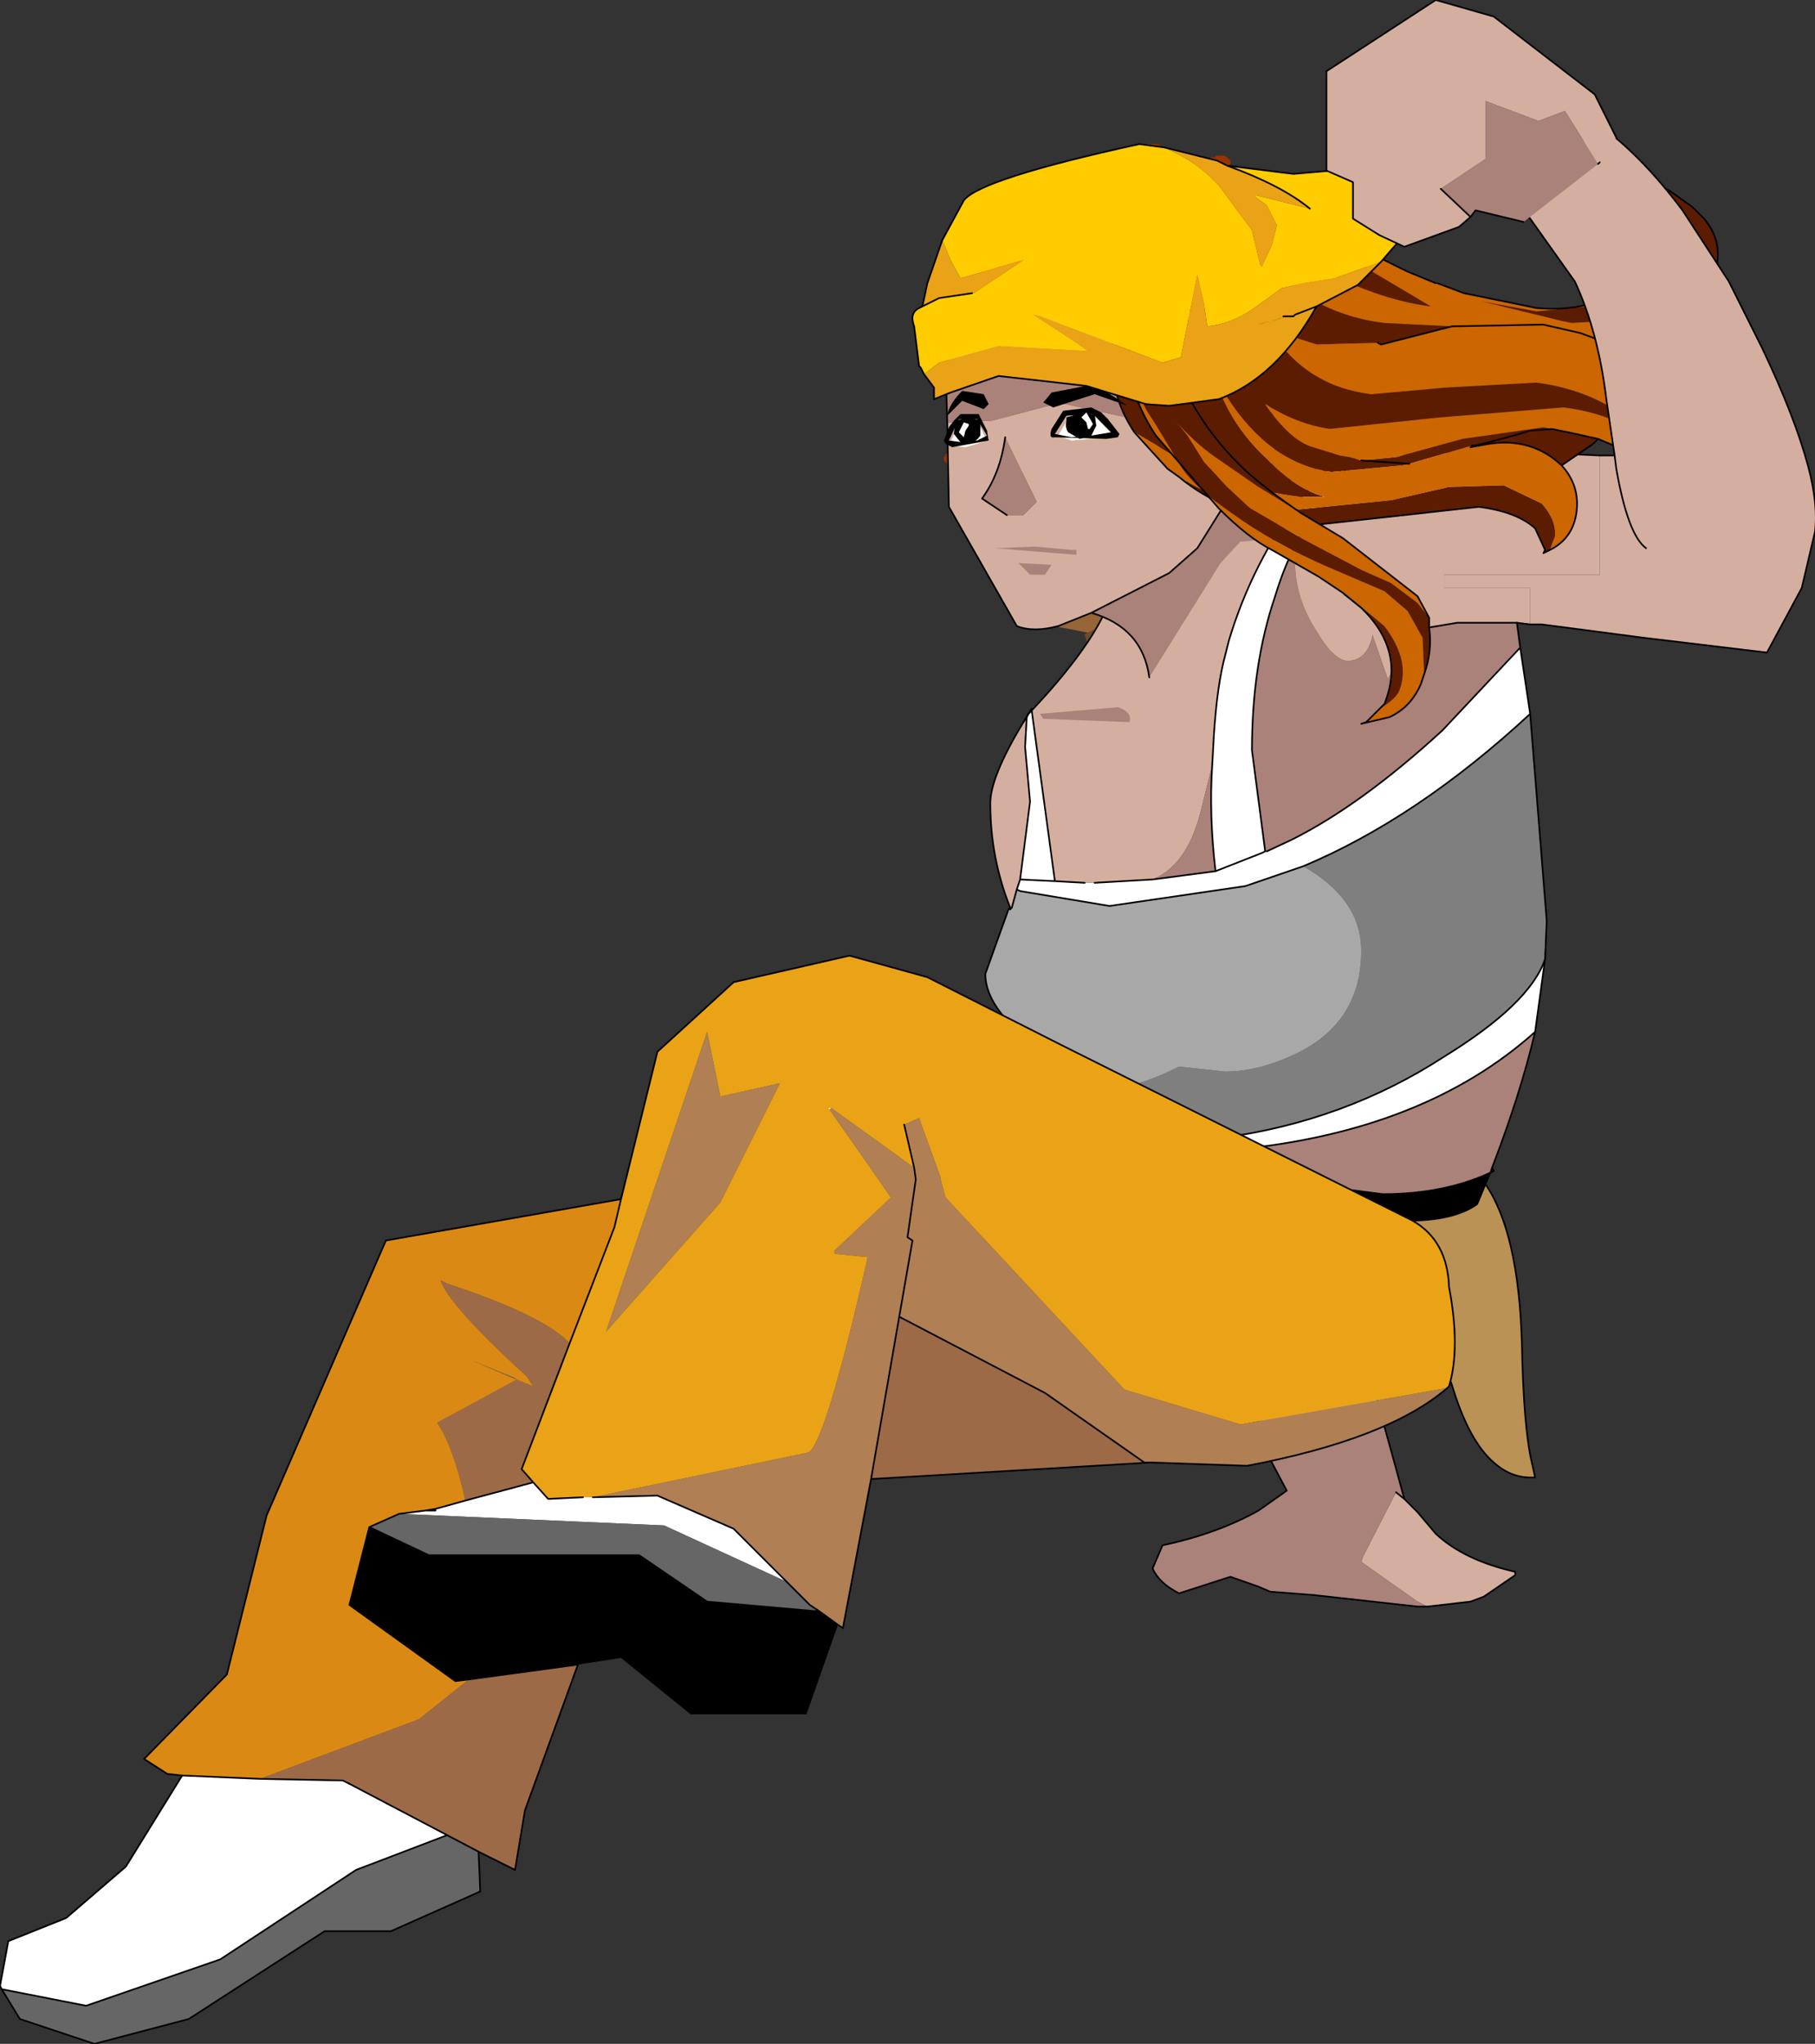
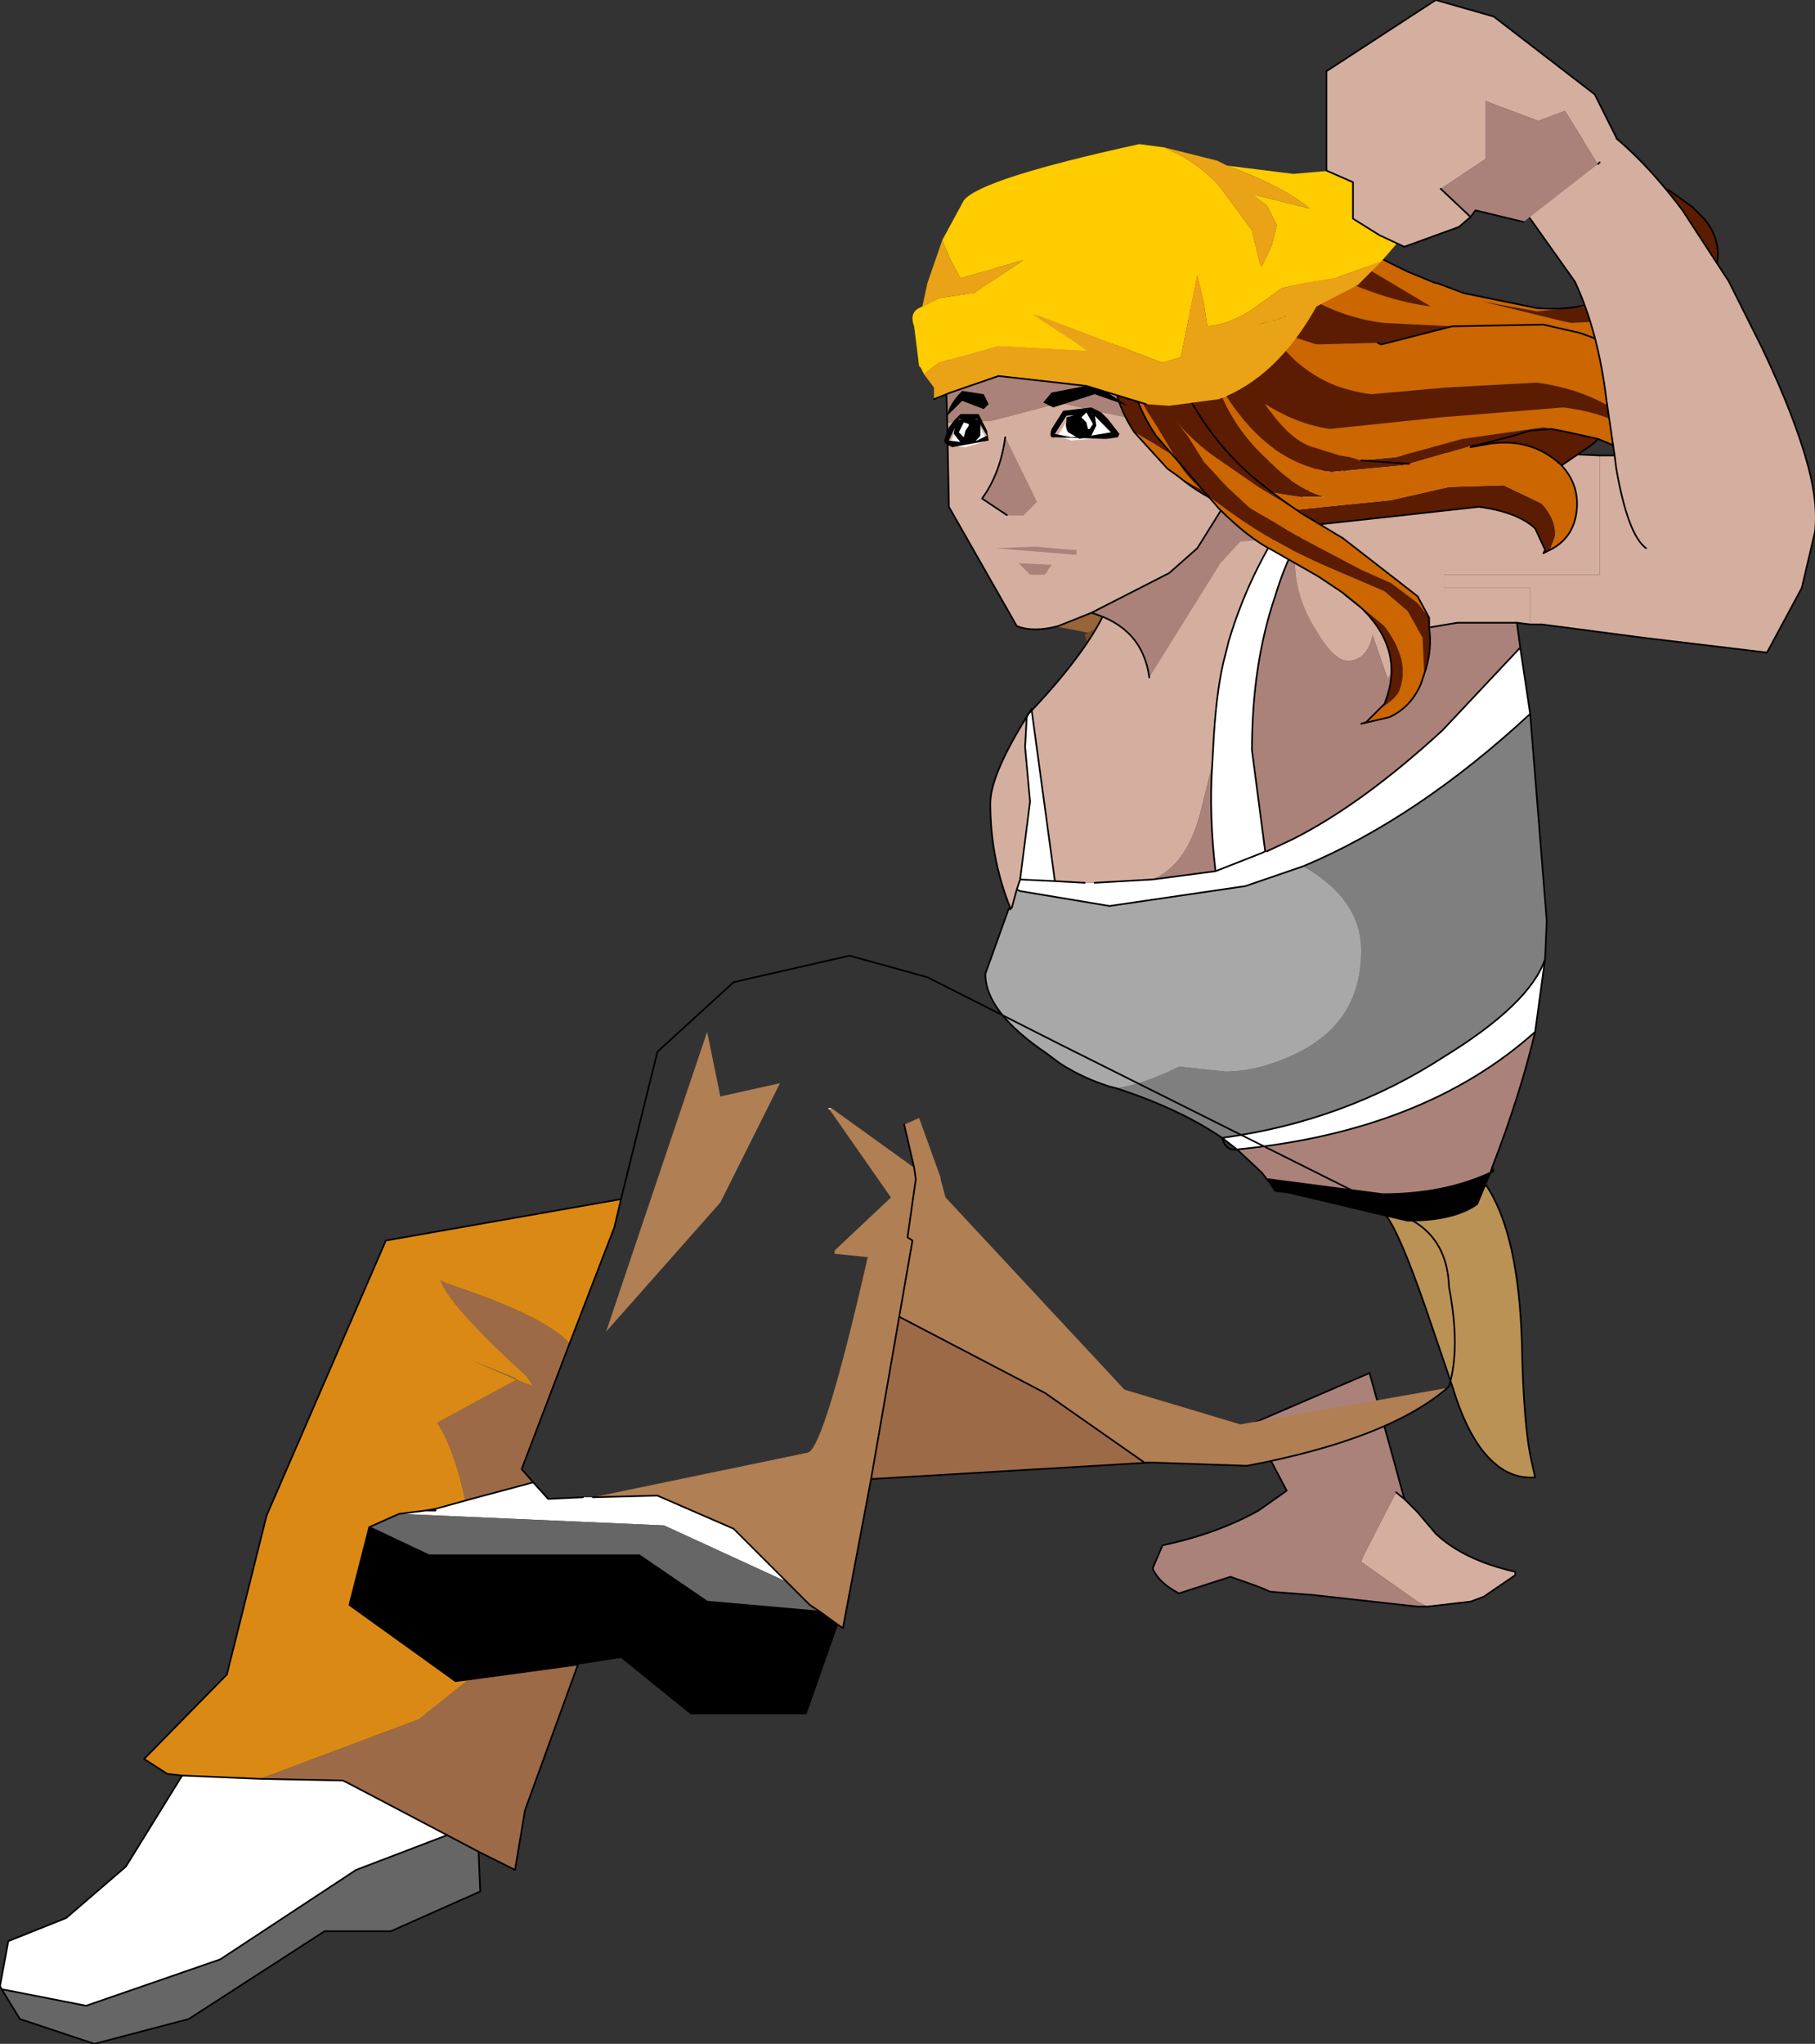
<svg xmlns="http://www.w3.org/2000/svg" height="61.7px" width="54.8px">
  <rect width="100%" height="100%" fill="#333333" stroke="none" />
  <g transform="matrix(1.0, 0.0, 0.0, 1.0, -29.2, 121.75)">
-     <path d="M65.95 -113.95 L66.0 -113.9 66.05 -113.95 66.1 -113.95 66.2 -114.05 66.25 -114.1 66.35 -114.1 66.4 -114.15 66.45 -114.2 66.5 -114.25 66.55 -114.25 66.65 -114.3 66.75 -114.35 66.85 -114.4 66.95 -114.4 67.05 -114.45 67.15 -114.5 67.25 -114.55 67.3 -114.55 67.4 -114.6 67.5 -114.6 67.5 -114.65 67.7 -114.65 67.75 -114.6 67.8 -114.55 67.85 -114.6 67.95 -114.6 68.05 -114.65 68.75 -114.65 69.05 -114.65 69.15 -114.6 69.2 -114.55 69.25 -114.5 69.25 -114.4 69.2 -114.35 69.2 -114.3 69.15 -114.3 69.1 -114.25 69.05 -114.25 68.75 -114.25 68.75 -114.15 68.7 -114.15 68.7 -114.1 68.65 -114.05 68.6 -114.0 68.6 -113.95 68.5 -113.9 68.45 -113.85 68.45 -113.8 68.4 -113.75 68.35 -113.7 68.3 -113.65 68.25 -113.6 68.35 -113.65 68.45 -113.7 68.55 -113.75 68.6 -113.8 68.65 -113.85 68.7 -113.85 68.85 -113.9 68.9 -113.95 68.95 -114.0 69.0 -114.0 69.1 -114.05 69.15 -114.1 69.25 -114.15 69.35 -114.15 69.45 -114.2 69.55 -114.25 69.6 -114.25 69.6 -114.3 69.7 -114.35 69.85 -114.4 69.95 -114.4 70.1 -114.4 70.2 -114.4 70.3 -114.3 70.3 -114.25 70.35 -114.2 70.35 -114.15 70.3 -114.1 70.3 -114.05 70.25 -114.0 70.2 -114.0 70.15 -113.95 70.1 -113.95 70.0 -113.9 69.95 -113.9 69.9 -113.85 69.85 -113.85 69.8 -113.8 69.7 -113.75 69.7 -113.65 69.65 -113.6 70.75 -113.6 70.85 -113.55 70.9 -113.55 71.0 -113.5 71.05 -113.45 71.1 -113.4 71.1 -113.3 71.05 -113.25 71.05 -113.2 71.0 -113.2 70.95 -113.15 70.9 -113.15 70.75 -113.15 70.65 -113.2 69.35 -113.2 69.25 -113.15 69.2 -113.1 70.25 -113.1 70.35 -113.05 70.4 -113.0 70.5 -113.0 70.6 -112.95 70.65 -112.9 70.75 -112.85 70.8 -112.8 70.85 -112.8 70.95 -112.75 71.05 -112.65 71.1 -112.6 71.1 -112.55 71.15 -112.55 71.15 -112.45 71.1 -112.4 71.05 -112.35 71.0 -112.3 70.9 -112.3 70.8 -112.35 70.75 -112.35 70.75 -112.4 70.7 -112.4 70.6 -112.45 70.55 -112.45 70.55 -112.5 70.45 -112.55 70.4 -112.55 70.4 -112.6 70.35 -112.6 70.25 -112.65 70.2 -112.65 70.2 -112.7 69.95 -112.7 70.0 -112.65 70.05 -112.6 70.05 -112.5 70.05 -112.45 70.1 -112.4 70.1 -112.25 70.15 -112.2 70.15 -112.15 70.1 -112.1 70.1 -112.05 70.25 -111.9 70.3 -111.9 70.3 -111.85 70.4 -111.8 70.45 -111.75 70.55 -111.75 70.55 -111.7 70.6 -111.65 70.6 -111.6 70.65 -111.6 70.65 -111.55 70.7 -111.55 70.8 -111.45 70.8 -111.4 70.85 -111.35 70.85 -111.15 70.8 -111.15 70.8 -111.05 70.85 -111.05 70.9 -111.0 71.0 -111.0 71.1 -110.95 71.15 -110.9 71.25 -110.9 71.25 -110.85 71.3 -110.8 71.35 -110.75 71.45 -110.75 71.5 -110.7 71.6 -110.65 71.65 -110.6 71.7 -110.6 71.7 -110.55 71.8 -110.5 71.85 -110.45 71.9 -110.45 71.95 -110.4 72.0 -110.35 72.05 -110.3 72.15 -110.3 72.2 -110.25 72.3 -110.2 72.35 -110.15 72.4 -110.1 72.4 -109.95 72.35 -109.9 72.35 -109.85 72.3 -109.85 72.2 -109.8 72.1 -109.85 72.05 -109.85 72.05 -109.9 72.0 -109.95 71.9 -110.0 71.85 -110.0 71.75 -110.1 71.7 -110.15 71.65 -110.15 71.55 -110.2 71.55 -110.15 71.65 -110.1 71.7 -110.05 71.75 -110.05 71.75 -110.0 71.8 -109.95 71.85 -109.9 71.95 -109.9 71.95 -109.85 72.0 -109.8 72.0 -109.75 72.1 -109.75 72.1 -109.7 72.15 -109.65 72.15 -109.6 72.2 -109.6 72.2 -109.55 72.25 -109.5 72.3 -109.45 72.4 -109.45 72.4 -109.4 72.5 -109.35 72.55 -109.3 72.6 -109.25 72.6 -109.15 72.55 -109.1 72.55 -109.05 72.5 -109.05 72.45 -109.0 72.4 -109.0 72.3 -109.0 72.2 -109.05 72.15 -109.05 72.05 -109.15 71.9 -109.2 71.85 -109.2 71.85 -109.25 71.8 -109.3 71.7 -109.35 71.65 -109.35 71.55 -109.45 71.5 -109.5 71.45 -109.5 71.35 -109.6 71.3 -109.65 71.2 -109.65 71.1 -109.7 71.05 -109.7 71.05 -109.65 71.1 -109.6 71.15 -109.55 71.25 -109.5 71.25 -109.45 71.3 -109.4 71.35 -109.4 71.35 -109.35 71.4 -109.3 71.4 -109.25 71.45 -109.2 71.45 -108.95 71.4 -108.9 71.4 -108.85 71.35 -108.8 71.35 -108.75 71.25 -108.65 71.15 -108.65 71.05 -108.6 70.85 -108.6 70.75 -108.65 70.65 -108.65 70.5 -108.8 70.4 -108.8 70.3 -108.85 70.2 -108.9 70.1 -108.95 70.1 -108.9 70.15 -108.85 70.15 -108.8 70.1 -108.8 70.1 -108.7 70.05 -108.65 70.05 -108.6 69.95 -108.55 69.95 -108.5 69.85 -108.5 69.75 -108.45 69.7 -108.45 69.6 -108.5 69.5 -108.5 69.4 -108.55 69.3 -108.6 69.25 -108.6 69.2 -108.55 69.2 -108.35 69.25 -108.3 69.3 -108.25 69.3 -108.2 69.35 -108.15 69.35 -108.0 69.4 -107.95 69.4 -107.9 69.45 -107.85 69.5 -107.8 69.55 -107.75 69.55 -107.7 69.6 -107.65 69.6 -107.4 69.65 -107.35 69.65 -107.3 69.7 -107.25 69.7 -107.2 69.75 -107.15 69.75 -107.1 69.85 -107.0 69.85 -106.95 69.9 -106.9 69.95 -106.85 69.95 -106.8 70.0 -106.75 70.0 -106.7 69.95 -106.65 69.95 -106.55 69.9 -106.5 69.9 -106.45 69.85 -106.4 69.75 -106.35 69.7 -106.3 69.6 -106.3 69.45 -106.3 69.35 -106.3 69.25 -106.35 69.2 -106.4 69.15 -106.45 69.2 -106.45 69.3 -106.4 69.4 -106.4 69.45 -106.4 69.5 -106.45 69.55 -106.45 69.55 -106.5 69.6 -106.55 69.6 -106.65 69.55 -106.7 69.5 -106.75 69.45 -106.8 69.45 -107.0 69.4 -107.0 69.4 -107.15 69.35 -107.15 69.35 -107.3 69.3 -107.3 69.3 -107.45 69.25 -107.45 69.25 -107.6 69.2 -107.6 69.2 -107.65 69.15 -107.7 69.05 -107.8 69.05 -108.05 69.0 -108.05 69.0 -108.1 68.95 -108.15 68.95 -108.2 68.9 -108.2 68.85 -108.25 68.8 -108.3 68.8 -108.35 68.75 -108.35 68.7 -108.4 68.65 -108.45 68.65 -108.5 68.6 -108.5 68.55 -108.55 68.55 -108.6 68.5 -108.65 68.45 -108.7 68.45 -108.8 68.4 -108.8 68.4 -108.85 68.35 -108.9 68.25 -109.0 68.2 -109.05 68.2 -109.1 68.15 -109.1 68.1 -109.15 68.0 -109.2 68.0 -109.25 67.95 -109.25 67.9 -109.3 67.8 -109.35 67.8 -109.4 67.9 -109.4 67.95 -109.45 68.05 -109.5 68.05 -109.6 68.1 -109.55 68.15 -109.5 68.2 -109.45 68.3 -109.4 68.4 -109.3 68.5 -109.25 68.6 -109.2 68.6 -109.15 68.65 -109.15 68.7 -109.1 68.85 -109.05 68.95 -109.0 69.6 -109.0 69.65 -109.05 69.7 -109.05 69.8 -109.1 69.8 -109.15 69.85 -109.2 70.0 -109.2 70.05 -109.2 70.35 -109.2 70.45 -109.25 70.5 -109.3 70.55 -109.35 70.55 -109.4 70.6 -109.4 70.6 -109.5 70.55 -109.55 70.55 -109.6 70.5 -109.65 70.45 -109.7 70.35 -109.75 68.85 -109.75 68.75 -109.7 68.65 -109.7 68.5 -109.85 68.45 -109.85 68.45 -109.9 68.5 -109.9 68.6 -109.9 68.7 -109.85 69.6 -109.85 69.65 -109.85 69.7 -109.9 69.75 -109.9 69.75 -109.95 69.8 -110.0 69.8 -110.1 69.75 -110.15 69.7 -110.2 69.6 -110.25 69.0 -110.25 68.9 -110.3 68.8 -110.35 68.65 -110.35 68.55 -110.4 68.45 -110.45 68.3 -110.45 68.2 -110.45 68.15 -110.5 68.05 -110.55 68.0 -110.55 67.95 -110.55 67.95 -110.6 68.05 -110.65 68.1 -110.7 68.2 -110.75 68.6 -110.75 68.6 -110.8 68.65 -110.85 68.7 -110.85 68.75 -110.9 69.1 -110.9 69.15 -110.85 69.15 -110.9 69.25 -110.9 69.25 -110.95 69.3 -110.95 69.3 -111.0 69.35 -111.05 69.45 -111.05 69.45 -111.1 69.65 -111.1 69.75 -111.05 69.85 -111.0 69.9 -111.05 70.0 -111.05 69.85 -111.1 69.8 -111.1 69.75 -111.15 69.6 -111.15 69.6 -111.2 69.75 -111.2 69.8 -111.2 69.85 -111.25 69.9 -111.25 69.9 -111.3 69.95 -111.35 69.95 -111.45 70.05 -111.45 70.15 -111.4 70.2 -111.35 70.2 -111.4 70.15 -111.45 70.15 -111.5 70.0 -111.55 69.95 -111.55 69.9 -111.6 69.75 -111.6 69.5 -111.6 69.1 -111.6 69.1 -111.65 69.0 -111.65 68.9 -111.7 68.8 -111.75 68.75 -111.75 68.65 -111.75 68.6 -111.75 68.5 -111.8 68.4 -111.9 68.3 -111.9 68.1 -111.9 68.0 -111.9 67.95 -111.85 67.9 -111.8 67.75 -111.8 67.8 -111.85 67.85 -111.9 67.95 -111.95 68.0 -111.95 68.1 -111.95 68.1 -112.0 68.15 -112.0 68.2 -112.05 68.25 -112.1 68.3 -112.15 68.35 -112.2 68.45 -112.25 68.55 -112.35 68.6 -112.4 68.65 -112.45 68.7 -112.5 68.8 -112.55 68.95 -112.7 68.85 -112.65 68.55 -112.65 68.45 -112.6 68.2 -112.6 68.1 -112.55 68.0 -112.55 67.9 -112.5 67.9 -112.55 67.85 -112.6 67.75 -112.7 67.8 -112.75 67.95 -112.75 68.0 -112.75 68.05 -112.8 68.15 -112.85 68.25 -112.85 68.3 -112.85 68.35 -112.9 68.4 -112.9 68.4 -112.95 68.45 -113.0 68.55 -113.05 68.9 -113.05 68.95 -113.05 68.85 -113.15 68.75 -113.15 68.7 -113.15 68.6 -113.15 68.5 -113.1 68.45 -113.05 68.45 -113.1 68.4 -113.15 68.35 -113.2 68.25 -113.25 67.5 -113.25 67.5 -113.2 67.4 -113.2 67.3 -113.2 67.25 -113.15 67.15 -113.15 67.1 -113.1 67.0 -113.05 66.95 -113.0 66.85 -113.0 66.75 -112.95 66.7 -112.9 66.7 -112.95 66.65 -113.0 66.7 -113.0 66.75 -113.05 66.8 -113.05 66.8 -113.1 66.85 -113.15 66.9 -113.15 67.0 -113.2 67.0 -113.25 67.1 -113.3 67.15 -113.3 67.25 -113.35 67.25 -113.4 67.3 -113.45 67.35 -113.45 67.45 -113.5 67.45 -113.55 67.5 -113.6 67.55 -113.6 67.6 -113.65 67.65 -113.7 67.7 -113.75 67.8 -113.75 67.85 -113.75 67.9 -113.8 67.95 -113.85 68.0 -113.85 68.1 -113.9 68.1 -113.95 68.2 -113.95 68.25 -114.0 68.3 -114.0 68.3 -114.05 68.4 -114.05 68.45 -114.1 68.5 -114.1 68.5 -114.15 68.55 -114.2 68.55 -114.3 68.5 -114.35 68.45 -114.4 68.35 -114.45 68.2 -114.45 68.2 -114.4 68.1 -114.4 68.05 -114.35 68.0 -114.35 67.95 -114.3 67.9 -114.25 67.85 -114.2 67.8 -114.2 67.75 -114.15 67.6 -114.1 67.55 -114.05 67.5 -114.05 67.45 -114.0 67.35 -113.95 67.3 -113.9 67.25 -113.9 67.15 -113.8 67.15 -113.75 67.1 -113.75 67.05 -113.7 66.95 -113.65 66.9 -113.6 66.85 -113.6 66.8 -113.55 66.7 -113.5 66.6 -113.4 66.45 -113.35 66.35 -113.25 66.35 -113.2 66.2 -113.05 66.2 -113.0 66.15 -113.0 66.1 -112.95 66.05 -112.95 65.95 -112.9 65.85 -112.9 65.75 -112.85 65.55 -112.85 65.55 -112.9 65.6 -112.95 65.65 -113.0 65.65 -113.05 65.7 -113.1 65.7 -113.15 65.75 -113.2 65.75 -113.25 65.9 -113.4 65.95 -113.4 65.95 -113.45 66.0 -113.5 66.0 -113.55 66.1 -113.6 66.1 -113.65 66.05 -113.6 66.0 -113.55 65.95 -113.55 65.85 -113.6 65.8 -113.6 65.8 -113.65 65.75 -113.7 65.75 -113.75 65.8 -113.8 65.8 -113.85 65.9 -113.95 65.95 -113.95 M69.1 -106.5 L69.0 -106.55 68.85 -106.7 68.85 -106.8 68.8 -106.8 68.75 -106.85 68.75 -106.9 68.7 -106.95 68.65 -107.0 68.65 -107.05 68.55 -107.15 68.5 -107.2 68.5 -107.25 68.45 -107.3 68.4 -107.35 68.4 -107.4 68.35 -107.45 68.35 -107.5 68.4 -107.45 68.45 -107.4 68.45 -107.35 68.5 -107.35 68.55 -107.3 68.6 -107.25 68.6 -107.2 68.65 -107.2 68.65 -107.15 68.7 -107.1 68.7 -107.05 68.75 -107.05 68.8 -107.0 68.8 -106.9 68.85 -106.9 68.85 -106.85 68.9 -106.8 68.9 -106.75 68.95 -106.75 68.95 -106.7 69.0 -106.65 69.0 -106.6 69.1 -106.5 M68.3 -107.55 L68.25 -107.55 68.25 -107.6 68.3 -107.55 M67.75 -108.2 L67.7 -108.25 67.6 -108.3 67.6 -108.35 67.55 -108.4 67.45 -108.5 67.4 -108.55 67.35 -108.5 67.3 -108.45 67.3 -108.4 67.35 -108.35 67.4 -108.3 67.45 -108.25 67.45 -108.2 67.5 -108.15 67.5 -108.05 67.55 -108.0 67.55 -107.95 67.6 -107.9 67.6 -107.85 67.65 -107.8 67.7 -107.8 67.7 -107.75 67.75 -107.7 67.75 -107.65 67.8 -107.6 67.85 -107.55 67.9 -107.5 67.9 -107.45 67.95 -107.4 67.95 -107.3 68.0 -107.25 68.0 -107.2 68.05 -107.15 68.1 -107.1 68.15 -107.05 68.2 -107.05 68.25 -107.0 68.25 -106.95 68.3 -106.9 68.3 -106.85 68.25 -106.8 68.25 -106.75 68.2 -106.7 68.15 -106.65 68.05 -106.6 67.95 -106.65 67.85 -106.7 67.85 -106.75 67.75 -106.8 67.7 -106.85 67.65 -106.9 67.6 -106.95 67.55 -107.0 67.55 -107.05 67.5 -107.05 67.45 -107.1 67.4 -107.15 67.35 -107.2 67.35 -107.25 67.3 -107.3 67.3 -107.35 67.1 -107.55 67.1 -107.75 67.05 -107.8 67.0 -107.85 67.0 -107.9 66.95 -107.95 66.9 -108.0 66.85 -108.05 66.85 -108.15 66.8 -108.2 66.8 -108.25 66.75 -108.3 66.7 -108.35 66.7 -108.4 66.65 -108.45 66.65 -108.5 66.6 -108.55 66.55 -108.6 66.55 -108.7 66.5 -108.75 66.5 -108.8 66.45 -108.85 66.45 -108.9 66.4 -108.9 66.35 -108.85 66.25 -108.8 66.2 -108.8 66.1 -108.85 66.0 -108.9 65.9 -108.95 65.85 -109.0 65.85 -109.05 65.8 -109.1 65.75 -109.15 65.75 -109.2 65.7 -109.25 65.65 -109.3 65.6 -109.3 65.55 -109.35 65.45 -109.4 65.45 -109.45 65.4 -109.45 65.4 -109.5 65.35 -109.5 65.35 -109.55 65.45 -109.5 65.55 -109.45 65.85 -109.45 65.85 -109.4 65.9 -109.35 65.95 -109.3 66.05 -109.25 66.1 -109.2 66.15 -109.15 66.2 -109.15 66.25 -109.1 66.35 -109.05 66.45 -109.0 66.55 -108.95 66.6 -108.9 66.65 -108.9 66.7 -108.85 66.85 -108.8 66.95 -108.75 67.05 -108.75 67.1 -108.8 67.2 -108.8 67.3 -108.7 67.35 -108.65 67.4 -108.6 67.4 -108.55 67.45 -108.55 67.5 -108.5 67.6 -108.4 67.65 -108.35 67.7 -108.3 67.7 -108.25 67.75 -108.25 67.75 -108.2 M58.75 -109.0 L58.7 -109.0 58.7 -108.85 58.65 -108.8 58.65 -108.75 58.6 -108.7 58.6 -108.65 58.55 -108.6 58.55 -108.3 58.5 -108.25 58.5 -108.1 58.45 -108.05 58.45 -107.95 58.4 -107.9 58.4 -107.8 58.35 -107.75 58.25 -107.7 58.15 -107.7 58.1 -107.65 57.95 -107.65 57.85 -107.7 57.8 -107.75 57.75 -107.8 57.7 -107.85 57.7 -107.95 57.75 -108.0 57.75 -108.05 57.8 -108.05 57.85 -108.1 57.95 -108.15 58.0 -108.2 58.0 -108.35 58.05 -108.4 58.05 -108.65 58.1 -108.7 58.1 -108.9 58.15 -108.95 58.2 -109.0 58.25 -109.05 58.25 -109.15 58.3 -109.2 58.3 -109.25 58.35 -109.3 58.4 -109.3 58.5 -109.3 58.5 -109.35 58.55 -109.3 58.6 -109.3 58.65 -109.25 58.7 -109.2 58.7 -109.15 58.75 -109.15 58.75 -109.1 58.75 -109.05 58.75 -109.0 M58.35 -110.8 L58.3 -110.85 58.3 -111.6 58.35 -111.6 58.3 -111.65 58.1 -111.85 58.05 -111.9 58.05 -111.95 57.95 -112.0 57.85 -112.1 57.85 -112.15 57.8 -112.2 57.8 -112.25 57.7 -112.35 57.65 -112.4 57.6 -112.4 57.55 -112.45 57.55 -112.5 57.6 -112.55 57.6 -112.75 57.65 -112.8 57.7 -112.8 57.7 -113.0 57.65 -113.05 57.7 -113.05 57.8 -113.0 57.9 -112.95 58.0 -112.95 58.0 -113.2 57.95 -113.25 57.95 -113.45 58.0 -113.4 58.05 -113.45 58.1 -113.45 58.1 -113.4 58.15 -113.35 58.2 -113.3 58.2 -113.05 58.25 -113.0 58.35 -113.0 58.45 -113.0 58.45 -113.05 58.5 -113.1 58.55 -113.15 58.6 -113.2 58.6 -113.25 58.7 -113.35 58.7 -114.2 58.75 -114.25 58.8 -114.25 58.8 -114.3 58.85 -114.35 58.85 -114.45 58.9 -114.5 58.9 -114.6 58.95 -114.65 59.0 -114.7 59.0 -114.6 58.95 -114.55 58.95 -113.65 58.9 -113.65 58.85 -113.6 58.85 -113.5 58.8 -113.45 58.8 -112.5 58.85 -112.45 58.85 -112.35 58.9 -112.3 59.0 -112.2 59.0 -112.15 59.05 -112.15 59.05 -112.1 59.1 -112.05 59.1 -112.0 59.15 -111.95 59.1 -111.9 59.1 -111.85 59.05 -111.8 59.0 -111.75 58.5 -111.65 58.35 -110.8 M59.55 -115.15 L59.55 -115.05 59.6 -115.05 59.65 -115.0 59.7 -114.95 59.75 -115.0 59.8 -115.0 59.8 -115.05 59.85 -115.1 59.85 -115.2 59.9 -115.25 59.9 -115.35 59.95 -115.4 60.0 -115.45 60.0 -115.55 60.05 -115.55 60.05 -115.65 60.1 -115.7 60.1 -115.75 60.15 -115.75 60.15 -115.8 60.2 -115.85 60.25 -115.9 60.3 -115.9 60.35 -115.95 60.4 -116.0 60.45 -116.05 60.55 -116.05 60.55 -116.1 60.6 -116.15 60.65 -116.2 60.7 -116.2 60.7 -116.25 60.75 -116.3 60.85 -116.4 60.95 -116.45 61.0 -116.5 61.1 -116.5 61.1 -116.55 61.2 -116.5 61.25 -116.45 61.3 -116.4 61.3 -116.3 61.25 -116.25 61.2 -116.2 61.15 -116.2 61.15 -116.15 61.05 -116.05 61.05 -116.0 61.0 -116.0 60.95 -115.95 60.95 -115.9 60.9 -115.9 60.9 -115.8 60.85 -115.75 60.8 -115.75 60.8 -115.7 60.75 -115.65 60.75 -115.6 60.7 -115.6 60.7 -115.55 60.65 -115.5 60.65 -115.45 60.6 -115.45 60.6 -115.15 60.65 -115.1 60.7 -115.05 60.75 -115.1 60.8 -115.1 60.8 -115.15 60.85 -115.2 60.85 -115.3 60.9 -115.35 60.9 -115.4 60.95 -115.4 61.0 -115.45 61.0 -115.5 61.05 -115.55 61.1 -115.6 61.15 -115.65 61.15 -115.7 61.2 -115.7 61.25 -115.75 61.3 -115.8 61.3 -115.85 61.35 -115.85 61.35 -115.9 61.4 -115.95 61.4 -116.0 61.45 -116.0 61.5 -116.05 61.5 -116.15 61.55 -116.15 61.6 -116.2 61.6 -116.25 61.65 -116.3 61.65 -116.35 61.7 -116.4 61.75 -116.45 61.8 -116.5 61.85 -116.5 61.9 -116.55 61.95 -116.6 62.0 -116.65 62.1 -116.65 62.15 -116.7 62.2 -116.7 62.15 -116.65 62.1 -116.6 62.05 -116.55 62.0 -116.5 62.0 -116.45 61.95 -116.4 61.9 -116.4 61.9 -116.3 61.85 -116.25 61.8 -116.25 61.8 -116.2 61.75 -116.15 61.75 -116.1 61.7 -116.05 61.7 -116.0 61.65 -115.95 61.65 -115.85 61.6 -115.8 61.6 -115.7 61.55 -115.65 61.5 -115.6 61.5 -115.55 61.45 -115.5 61.45 -115.4 61.4 -115.35 61.4 -115.25 61.35 -115.2 61.35 -115.15 61.3 -115.1 61.3 -114.75 61.25 -114.7 61.2 -114.65 61.1 -114.65 61.05 -114.6 61.0 -114.55 61.0 -114.35 61.05 -114.35 61.05 -114.4 61.1 -114.45 61.15 -114.5 61.25 -114.5 61.25 -114.55 61.35 -114.5 61.4 -114.45 61.45 -114.4 61.45 -114.3 61.4 -114.25 61.4 -114.2 61.35 -114.15 61.3 -114.1 61.3 -114.0 61.25 -113.95 61.25 -113.85 61.2 -113.85 61.2 -113.8 61.15 -113.75 61.15 -113.65 61.1 -113.6 61.1 -113.55 61.05 -113.55 61.05 -113.5 61.0 -113.45 61.0 -113.35 60.95 -113.3 60.95 -113.2 60.9 -113.15 60.9 -113.1 60.85 -113.1 60.75 -113.05 60.65 -113.1 60.6 -113.1 60.6 -113.15 60.55 -113.2 60.55 -113.8 60.65 -113.9 60.65 -114.0 60.7 -114.0 60.7 -114.05 60.75 -114.1 60.7 -114.15 60.65 -114.15 60.6 -114.1 60.6 -113.9 60.55 -113.9 60.55 -114.1 60.6 -114.15 60.6 -114.4 60.6 -114.7 60.65 -114.75 60.65 -114.9 60.6 -114.95 60.55 -115.0 60.45 -115.05 60.35 -115.05 60.25 -115.0 60.2 -114.95 60.25 -114.95 60.3 -114.9 60.35 -114.85 60.35 -114.7 60.3 -114.65 60.3 -114.6 60.25 -114.6 60.25 -114.55 60.2 -114.5 60.2 -114.45 60.15 -114.4 60.15 -114.3 60.1 -114.25 60.1 -114.2 60.05 -114.15 60.05 -114.05 60.0 -114.0 60.0 -113.7 59.95 -113.7 59.95 -112.7 60.0 -112.65 60.0 -112.55 59.95 -112.5 59.95 -112.45 59.9 -112.45 59.85 -112.4 59.8 -112.4 59.7 -112.45 59.65 -112.45 59.55 -112.55 59.45 -112.6 59.4 -112.6 59.4 -112.65 59.35 -112.7 59.3 -112.75 59.25 -112.8 59.25 -113.75 59.3 -113.8 59.35 -113.85 59.35 -114.05 59.4 -114.1 59.4 -114.85 59.45 -114.85 59.45 -115.0 59.5 -115.0 59.5 -115.15 59.55 -115.15 M61.55 -114.95 L61.55 -115.05 61.6 -115.05 61.6 -115.15 61.65 -115.2 61.65 -115.3 61.7 -115.35 61.7 -115.45 61.75 -115.5 61.8 -115.55 61.8 -115.6 61.85 -115.65 61.85 -115.75 61.9 -115.8 61.9 -115.9 61.95 -115.95 62.0 -116.0 62.0 -116.1 62.05 -116.1 62.1 -116.15 62.1 -116.2 62.15 -116.25 62.2 -116.3 62.2 -116.35 62.25 -116.4 62.35 -116.5 62.4 -116.55 62.45 -116.55 62.45 -116.6 62.55 -116.7 62.65 -116.7 62.7 -116.75 62.75 -116.8 62.75 -116.85 62.8 -116.85 62.8 -116.9 62.85 -116.95 62.9 -117.0 63.0 -116.95 63.05 -116.9 63.1 -116.95 63.15 -117.0 63.2 -117.05 63.25 -117.05 63.3 -117.1 63.35 -117.15 63.45 -117.25 63.55 -117.3 63.6 -117.3 63.65 -117.35 63.75 -117.35 63.85 -117.35 63.85 -117.4 64.15 -117.4 64.25 -117.35 64.3 -117.3 64.35 -117.25 64.35 -117.15 64.3 -117.1 64.3 -117.05 64.25 -117.05 64.2 -117.0 64.1 -117.0 64.05 -116.95 64.0 -116.95 63.95 -116.9 63.85 -116.85 63.8 -116.85 63.7 -116.8 63.65 -116.75 63.7 -116.7 63.75 -116.65 63.75 -116.6 63.8 -116.55 63.8 -116.45 63.75 -116.4 63.7 -116.35 63.6 -116.3 63.55 -116.25 63.5 -116.2 63.45 -116.15 63.4 -116.15 63.35 -116.1 63.35 -116.05 63.3 -116.05 63.2 -116.05 63.15 -116.0 63.05 -115.95 63.0 -115.9 62.9 -115.85 62.9 -115.8 62.85 -115.7 62.95 -115.7 62.9 -115.65 62.9 -115.6 62.85 -115.55 62.85 -115.5 62.8 -115.45 62.8 -115.55 62.85 -115.6 62.85 -115.7 62.8 -115.75 62.8 -115.8 62.7 -115.9 62.65 -115.9 62.65 -115.85 62.6 -115.85 62.55 -115.8 62.5 -115.8 62.4 -115.85 62.35 -115.8 62.35 -115.75 62.3 -115.7 62.25 -115.65 62.2 -115.6 62.15 -115.55 62.1 -115.5 62.05 -115.45 62.05 -115.4 61.95 -115.4 61.9 -115.35 61.85 -115.3 61.85 -115.25 61.75 -115.15 61.65 -115.1 61.6 -115.05 61.6 -115.0 61.55 -114.95 M62.45 -114.65 L62.5 -114.7 62.55 -114.75 62.6 -114.8 62.6 -114.85 62.65 -114.9 62.65 -114.95 62.7 -115.0 62.7 -115.05 62.8 -115.15 62.85 -115.2 62.95 -115.3 63.0 -115.35 63.1 -115.45 63.15 -115.5 63.2 -115.55 63.25 -115.55 63.3 -115.6 63.35 -115.65 63.4 -115.7 63.45 -115.7 63.55 -115.75 63.6 -115.8 63.6 -115.85 63.65 -115.9 63.75 -115.9 63.8 -115.95 63.9 -116.05 64.0 -116.1 64.05 -116.15 64.15 -116.15 64.2 -116.2 64.25 -116.25 64.3 -116.3 64.4 -116.3 64.45 -116.35 64.5 -116.4 64.65 -116.55 64.7 -116.6 64.8 -116.6 64.9 -116.65 64.95 -116.7 65.05 -116.8 65.15 -116.85 65.2 -116.9 65.25 -116.9 65.3 -116.95 65.4 -117.0 65.5 -117.0 65.6 -116.95 65.65 -116.95 65.8 -117.0 65.9 -117.0 65.9 -117.05 66.15 -117.05 66.25 -117.0 66.3 -116.95 66.35 -116.9 66.35 -116.8 66.3 -116.75 66.3 -116.7 66.25 -116.7 66.2 -116.65 66.15 -116.65 66.05 -116.65 66.0 -116.6 65.95 -116.55 65.85 -116.55 65.8 -116.5 65.7 -116.5 65.65 -116.45 65.55 -116.4 65.5 -116.4 65.4 -116.35 65.4 -116.3 65.35 -116.25 65.3 -116.25 65.25 -116.2 65.25 -116.15 65.2 -116.1 65.15 -116.05 65.1 -116.05 65.05 -116.0 65.0 -115.95 64.95 -115.9 64.9 -115.85 64.9 -115.8 64.85 -115.8 64.85 -115.75 64.8 -115.75 64.8 -115.7 64.75 -115.65 64.7 -115.6 64.65 -115.6 64.6 -115.55 64.5 -115.5 64.45 -115.45 64.4 -115.45 64.4 -115.3 64.45 -115.25 64.5 -115.2 64.55 -115.25 64.6 -115.25 64.65 -115.3 64.75 -115.35 64.8 -115.4 64.85 -115.4 64.9 -115.45 64.95 -115.5 64.95 -115.55 65.0 -115.55 65.05 -115.6 65.1 -115.65 65.1 -115.7 65.15 -115.7 65.15 -115.75 65.25 -115.85 65.3 -115.85 65.35 -115.9 65.4 -115.95 65.5 -116.0 65.55 -116.0 65.6 -116.05 65.7 -116.05 65.7 -116.1 65.8 -116.05 65.85 -116.1 65.95 -116.15 66.05 -116.15 66.15 -116.2 66.3 -116.2 66.4 -116.25 66.65 -116.25 66.75 -116.3 66.95 -116.3 67.05 -116.35 67.2 -116.35 67.3 -116.4 67.35 -116.45 67.5 -116.45 67.5 -116.5 67.65 -116.5 67.75 -116.45 67.8 -116.4 67.85 -116.35 67.85 -116.3 67.9 -116.25 67.9 -116.15 67.85 -116.1 67.85 -116.05 67.8 -116.05 67.75 -116.0 67.7 -116.0 67.4 -116.0 67.35 -115.95 67.3 -115.95 67.2 -115.9 67.1 -115.85 67.0 -115.8 66.95 -115.8 66.85 -115.75 66.75 -115.75 66.7 -115.7 66.65 -115.65 66.6 -115.65 66.5 -115.65 66.45 -115.6 66.4 -115.55 66.3 -115.5 66.25 -115.5 66.15 -115.45 66.1 -115.4 66.05 -115.35 66.15 -115.4 66.25 -115.4 66.65 -115.4 66.7 -115.45 66.75 -115.45 66.85 -115.5 67.0 -115.5 67.0 -115.55 67.55 -115.55 67.55 -115.4 67.6 -115.35 67.65 -115.3 67.7 -115.35 67.75 -115.4 67.8 -115.4 67.8 -115.45 67.85 -115.5 67.85 -115.55 67.95 -115.5 68.0 -115.45 68.05 -115.4 68.05 -115.35 68.1 -115.3 68.1 -115.25 68.05 -115.2 68.05 -115.15 68.0 -115.15 67.95 -115.1 67.9 -115.1 67.85 -115.05 67.7 -115.05 67.65 -115.05 67.6 -115.0 67.55 -114.95 67.5 -114.95 67.45 -114.9 67.35 -114.85 67.25 -114.8 67.15 -114.75 67.1 -114.75 67.0 -114.7 66.9 -114.65 66.85 -114.6 66.85 -114.8 66.8 -114.85 66.8 -114.9 66.75 -114.95 66.7 -115.0 66.6 -115.05 66.6 -115.0 66.5 -115.0 66.45 -115.0 66.4 -114.95 66.25 -114.8 66.2 -114.75 66.2 -114.7 66.15 -114.65 66.1 -114.65 66.0 -114.6 65.9 -114.55 65.85 -114.5 65.85 -114.45 65.75 -114.4 65.65 -114.4 65.6 -114.35 65.55 -114.3 65.45 -114.3 65.35 -114.25 65.25 -114.25 65.2 -114.2 65.1 -114.15 64.95 -114.15 65.0 -114.2 65.05 -114.2 65.1 -114.25 65.1 -114.3 65.15 -114.35 65.15 -114.4 65.2 -114.45 65.25 -114.5 65.3 -114.5 65.35 -114.55 65.4 -114.6 65.45 -114.65 65.5 -114.65 65.55 -114.7 65.6 -114.75 65.65 -114.8 65.7 -114.8 65.8 -114.85 65.8 -114.9 65.85 -114.95 65.9 -115.0 65.9 -115.05 65.95 -115.1 66.0 -115.15 66.0 -115.2 66.05 -115.25 66.05 -115.35 66.0 -115.4 65.95 -115.45 65.85 -115.5 65.8 -115.5 65.8 -115.45 65.7 -115.45 65.65 -115.4 65.65 -115.35 65.6 -115.3 65.55 -115.25 65.55 -115.15 65.5 -115.15 65.45 -115.1 65.4 -115.05 65.35 -115.0 65.3 -115.0 65.25 -114.95 65.2 -114.9 65.15 -114.85 65.1 -114.85 65.05 -114.8 64.95 -114.75 64.85 -114.65 64.85 -114.55 64.8 -114.55 64.75 -114.5 64.7 -114.45 64.65 -114.45 64.6 -114.4 64.6 -114.35 64.55 -114.35 64.45 -114.3 64.4 -114.25 64.3 -114.15 64.2 -114.1 64.15 -114.05 64.05 -114.05 64.0 -114.0 63.95 -113.95 63.9 -113.95 63.9 -113.9 63.85 -113.9 63.8 -113.85 63.7 -113.85 63.7 -113.8 63.65 -113.75 63.6 -113.75 63.55 -113.7 63.5 -113.65 63.45 -113.65 63.35 -113.7 63.25 -113.7 63.15 -113.65 63.0 -113.65 63.15 -113.8 63.2 -113.85 63.25 -113.9 63.25 -114.0 63.3 -114.05 63.35 -114.1 63.4 -114.15 63.4 -114.25 63.45 -114.25 63.45 -114.3 63.5 -114.35 63.5 -114.4 63.55 -114.4 63.55 -114.45 63.6 -114.5 63.65 -114.55 63.7 -114.6 63.7 -114.75 63.65 -114.75 63.65 -114.85 63.7 -114.9 63.7 -115.05 63.85 -115.05 63.9 -115.05 63.95 -115.1 64.1 -115.15 64.15 -115.15 64.2 -115.2 64.2 -115.25 64.25 -115.3 64.3 -115.35 64.3 -115.85 64.25 -115.9 64.2 -115.95 64.1 -116.0 64.1 -115.95 64.0 -115.95 63.95 -115.9 63.95 -115.85 63.9 -115.85 63.9 -115.5 63.85 -115.45 63.55 -115.45 63.5 -115.4 63.45 -115.4 63.4 -115.35 63.35 -115.3 63.35 -115.25 63.3 -115.25 63.3 -114.95 63.25 -114.95 63.25 -114.85 63.15 -114.8 63.1 -114.75 63.1 -114.65 63.05 -114.6 63.0 -114.55 63.0 -114.5 62.95 -114.45 62.9 -114.4 62.85 -114.4 62.85 -114.35 62.8 -114.3 62.85 -114.25 62.9 -114.2 62.9 -114.0 62.85 -113.95 62.8 -113.9 62.8 -113.8 62.75 -113.8 62.75 -113.75 62.7 -113.7 62.7 -113.65 62.65 -113.65 62.65 -113.5 62.6 -113.45 62.6 -113.35 62.55 -113.35 62.55 -113.3 62.5 -113.25 62.5 -113.2 62.45 -113.2 62.35 -113.15 62.25 -113.2 62.2 -113.2 62.2 -113.25 62.15 -113.3 62.15 -113.35 62.2 -113.4 62.2 -113.6 62.25 -113.65 62.3 -113.7 62.3 -113.75 62.2 -113.65 62.15 -113.65 62.1 -113.6 62.05 -113.55 62.05 -113.5 62.0 -113.45 62.0 -113.4 61.95 -113.35 61.9 -113.3 61.85 -113.25 61.85 -113.1 61.8 -113.05 61.75 -113.0 61.55 -113.0 61.45 -112.95 61.3 -112.95 61.3 -113.05 61.35 -113.1 61.45 -113.15 61.5 -113.15 61.6 -113.2 61.65 -113.25 61.75 -113.3 61.85 -113.35 61.9 -113.4 61.9 -113.5 61.95 -113.55 61.95 -113.7 61.9 -113.75 61.9 -113.9 61.95 -113.9 61.95 -113.95 62.0 -114.0 62.0 -114.05 62.05 -114.1 62.05 -114.15 62.1 -114.2 62.15 -114.25 62.2 -114.3 62.2 -114.4 62.25 -114.45 62.3 -114.5 62.35 -114.55 62.4 -114.6 62.4 -114.65 62.45 -114.65 M64.3 -113.7 L64.35 -113.75 64.35 -113.7 64.3 -113.65 64.25 -113.65 64.15 -113.6 64.1 -113.55 64.1 -113.5 64.05 -113.45 63.95 -113.5 63.85 -113.55 63.95 -113.55 64.05 -113.6 64.1 -113.6 64.2 -113.65 64.2 -113.7 64.3 -113.7 M62.8 -113.4 L62.8 -113.35 62.85 -113.3 62.75 -113.3 62.75 -113.4 62.8 -113.4 M67.0 -111.35 L66.95 -111.4 66.95 -111.45 67.05 -111.4 67.1 -111.4 67.15 -111.45 67.15 -111.4 67.2 -111.4 67.2 -111.35 67.3 -111.25 67.25 -111.25 67.15 -111.25 67.05 -111.3 67.0 -111.3 67.0 -111.35 M66.3 -110.65 L66.35 -110.6 66.45 -110.55 66.55 -110.5 66.6 -110.45 66.45 -110.45 66.4 -110.4 66.35 -110.4 66.3 -110.35 66.3 -110.3 66.25 -110.25 66.2 -110.3 66.1 -110.4 66.0 -110.4 65.95 -110.45 65.9 -110.45 65.85 -110.5 65.8 -110.55 65.75 -110.6 65.95 -110.6 66.15 -110.6 66.3 -110.65 M65.25 -110.3 L65.25 -110.25 65.1 -110.2 65.05 -110.15 65.05 -110.1 65.0 -110.15 65.0 -110.25 65.05 -110.3 65.1 -110.35 65.15 -110.4 65.2 -110.4 65.2 -110.35 65.25 -110.3 M66.75 -113.95 L66.75 -114.0 66.7 -113.95 66.75 -113.95 M70.75 -110.6 L70.85 -110.6 70.95 -110.55 71.0 -110.5 71.05 -110.5 71.1 -110.45 71.1 -110.5 71.05 -110.55 71.0 -110.6 70.9 -110.6 70.8 -110.65 70.75 -110.65 70.75 -110.6 M66.25 -109.75 L66.3 -109.7 66.35 -109.65 66.25 -109.7 66.2 -109.75 66.25 -109.75 M68.6 -107.8 L68.65 -107.8 68.65 -107.75 68.6 -107.8 M71.55 -110.2 L71.5 -110.25 71.45 -110.3 71.4 -110.3 71.35 -110.35 71.25 -110.4 71.15 -110.45 71.15 -110.4 71.2 -110.35 71.3 -110.35 71.3 -110.3 71.4 -110.25 71.45 -110.2 71.55 -110.2" fill="#993300" fill-rule="evenodd" stroke="none" />
    <path d="M69.15 -106.45 L69.1 -106.5 69.0 -106.6 69.0 -106.65 68.95 -106.7 68.95 -106.75 68.9 -106.75 68.9 -106.8 68.85 -106.85 68.85 -106.9 68.8 -106.9 68.8 -107.0 68.75 -107.05 68.7 -107.05 68.7 -107.1 68.65 -107.15 68.65 -107.2 68.6 -107.2 68.6 -107.25 68.55 -107.3 68.5 -107.35 68.45 -107.35 68.45 -107.4 68.4 -107.45 68.35 -107.5 68.3 -107.55 68.25 -107.6 68.2 -107.65 68.15 -107.7 68.15 -107.75 68.1 -107.8 68.05 -107.8 68.05 -107.85 68.0 -107.9 68.0 -107.95 67.95 -107.95 67.95 -108.0 67.9 -108.05 67.9 -108.1 67.85 -108.1 67.85 -108.15 67.8 -108.2 67.75 -108.2 67.75 -108.25 67.7 -108.25 67.7 -108.3 67.65 -108.35 67.6 -108.4 67.5 -108.5 67.45 -108.55 67.4 -108.55 67.4 -108.6 67.35 -108.65 67.3 -108.7 67.2 -108.8 67.1 -108.8 67.05 -108.75 66.95 -108.75 66.85 -108.8 66.7 -108.85 66.65 -108.9 66.6 -108.9 66.55 -108.95 66.45 -109.0 66.35 -109.05 66.25 -109.1 66.2 -109.15 66.15 -109.15 66.1 -109.2 66.05 -109.25 65.95 -109.3 65.9 -109.35 65.85 -109.4 65.85 -109.45 65.55 -109.45 65.45 -109.5 65.35 -109.55 65.3 -109.6 65.25 -109.6 65.15 -109.65 65.1 -109.7 65.1 -109.8 65.05 -109.85 65.0 -109.9 64.95 -109.95 64.95 -110.05 65.05 -110.1 65.05 -110.15 65.1 -110.2 65.25 -110.25 65.25 -110.3 65.85 -110.45 65.85 -110.5 65.9 -110.45 65.95 -110.45 66.0 -110.4 66.1 -110.4 66.2 -110.3 66.25 -110.25 66.3 -110.3 66.3 -110.35 66.35 -110.4 66.4 -110.4 66.45 -110.45 66.6 -110.45 66.55 -110.5 66.45 -110.55 66.35 -110.6 66.3 -110.65 66.6 -110.65 66.9 -110.8 67.25 -111.25 67.3 -111.25 67.2 -111.35 67.2 -111.4 67.15 -111.4 67.15 -111.45 67.1 -111.4 67.05 -111.4 66.95 -111.45 66.95 -111.4 67.0 -111.35 63.85 -112.2 63.8 -112.2 61.8 -112.3 59.0 -111.75 59.05 -111.8 59.1 -111.85 59.1 -111.9 59.15 -111.95 59.1 -112.0 59.1 -112.05 59.05 -112.1 59.05 -112.15 59.0 -112.15 59.0 -112.2 58.9 -112.3 58.85 -112.35 58.85 -112.45 58.8 -112.5 58.8 -113.45 58.85 -113.5 58.85 -113.6 58.9 -113.65 58.95 -113.65 58.95 -114.55 59.0 -114.6 59.0 -114.7 59.05 -114.7 59.05 -114.85 59.1 -114.9 59.1 -114.95 59.15 -115.0 59.2 -115.05 59.25 -115.1 59.25 -115.15 59.3 -115.15 59.3 -115.25 59.35 -115.3 59.4 -115.35 59.4 -115.4 59.45 -115.45 59.5 -115.5 59.5 -115.6 59.55 -115.6 59.6 -115.65 59.6 -115.6 59.65 -115.55 59.6 -115.5 59.55 -115.5 59.55 -115.15 59.5 -115.15 59.5 -115.0 59.45 -115.0 59.45 -114.85 59.4 -114.85 59.4 -114.1 59.35 -114.05 59.35 -113.85 59.3 -113.8 59.25 -113.75 59.25 -112.8 59.3 -112.75 59.35 -112.7 59.4 -112.65 59.4 -112.6 59.45 -112.6 59.55 -112.55 59.65 -112.45 59.7 -112.45 59.8 -112.4 59.85 -112.4 59.9 -112.45 59.95 -112.45 59.95 -112.5 60.0 -112.55 60.0 -112.65 59.95 -112.7 59.95 -113.7 60.0 -113.7 60.0 -114.0 60.05 -114.05 60.05 -114.15 60.1 -114.2 60.1 -114.25 60.15 -114.3 60.15 -114.4 60.2 -114.45 60.2 -114.5 60.25 -114.55 60.25 -114.6 60.3 -114.6 60.3 -114.65 60.35 -114.7 60.35 -114.85 60.3 -114.9 60.25 -114.95 60.2 -114.95 60.25 -115.0 60.35 -115.05 60.45 -115.05 60.55 -115.0 60.6 -114.95 60.65 -114.9 60.65 -114.75 60.6 -114.7 60.6 -114.4 60.55 -114.35 60.55 -114.25 60.5 -114.2 60.5 -114.1 60.45 -114.05 60.45 -113.8 60.5 -113.85 60.55 -113.85 60.55 -113.9 60.6 -113.9 60.6 -114.1 60.65 -114.15 60.7 -114.15 60.75 -114.1 60.7 -114.05 60.7 -114.0 60.65 -114.0 60.65 -113.9 60.55 -113.8 60.55 -113.2 60.6 -113.15 60.6 -113.1 60.65 -113.1 60.75 -113.05 60.85 -113.1 60.9 -113.1 60.9 -113.15 60.95 -113.2 60.95 -113.3 61.0 -113.35 61.0 -113.45 61.05 -113.5 61.05 -113.55 61.1 -113.55 61.1 -113.6 61.15 -113.65 61.15 -113.75 61.2 -113.8 61.2 -113.85 61.25 -113.85 61.25 -113.95 61.3 -114.0 61.3 -114.1 61.35 -114.15 61.4 -114.2 61.4 -114.25 61.45 -114.3 61.45 -114.4 61.4 -114.45 61.35 -114.5 61.25 -114.55 61.25 -114.5 61.15 -114.5 61.1 -114.45 61.05 -114.4 61.05 -114.35 61.0 -114.35 61.0 -114.55 61.05 -114.6 61.1 -114.65 61.2 -114.65 61.25 -114.7 61.3 -114.75 61.35 -114.7 61.4 -114.65 61.45 -114.7 61.5 -114.75 61.55 -114.75 61.55 -114.95 61.6 -115.0 61.6 -115.05 61.65 -115.1 61.75 -115.15 61.85 -115.25 61.85 -115.3 61.9 -115.35 61.95 -115.4 62.05 -115.4 62.05 -115.45 62.1 -115.5 62.15 -115.55 62.2 -115.6 62.25 -115.65 62.3 -115.7 62.35 -115.75 62.35 -115.8 62.4 -115.85 62.5 -115.8 62.55 -115.8 62.6 -115.85 62.65 -115.85 62.65 -115.9 62.7 -115.9 62.8 -115.8 62.8 -115.75 62.85 -115.7 62.85 -115.6 62.8 -115.55 62.8 -115.45 62.75 -115.4 62.7 -115.35 62.7 -115.25 62.65 -115.2 62.65 -115.15 62.6 -115.1 62.6 -115.0 62.55 -114.95 62.55 -114.9 62.5 -114.85 62.45 -114.8 62.45 -114.65 62.4 -114.65 62.4 -114.6 62.35 -114.55 62.3 -114.5 62.25 -114.45 62.2 -114.4 62.2 -114.3 62.15 -114.25 62.1 -114.2 62.05 -114.15 62.05 -114.1 62.0 -114.05 62.0 -114.0 61.95 -113.95 61.95 -113.9 61.9 -113.9 61.9 -113.75 61.95 -113.7 61.95 -113.55 61.9 -113.5 61.9 -113.4 61.85 -113.35 61.75 -113.3 61.65 -113.25 61.6 -113.2 61.5 -113.15 61.45 -113.15 61.35 -113.1 61.3 -113.05 61.3 -112.95 61.45 -112.95 61.55 -113.0 61.75 -113.0 61.8 -113.05 61.85 -113.1 61.85 -113.25 61.9 -113.3 61.95 -113.35 62.0 -113.4 62.0 -113.45 62.05 -113.5 62.05 -113.55 62.1 -113.6 62.15 -113.65 62.2 -113.65 62.3 -113.75 62.3 -113.7 62.25 -113.65 62.2 -113.6 62.2 -113.4 62.15 -113.35 62.15 -113.3 62.2 -113.25 62.2 -113.2 62.25 -113.2 62.35 -113.15 62.45 -113.2 62.5 -113.2 62.5 -113.25 62.55 -113.3 62.55 -113.35 62.6 -113.35 62.6 -113.45 62.65 -113.5 62.65 -113.65 62.7 -113.65 62.7 -113.7 62.75 -113.75 62.75 -113.8 62.8 -113.8 62.8 -113.9 62.85 -113.95 62.9 -114.0 62.9 -114.2 62.85 -114.25 62.8 -114.3 62.85 -114.35 62.85 -114.4 62.9 -114.4 62.95 -114.45 63.0 -114.5 63.0 -114.55 63.05 -114.6 63.1 -114.65 63.1 -114.75 63.15 -114.8 63.25 -114.85 63.25 -114.95 63.3 -114.95 63.3 -115.25 63.35 -115.25 63.35 -115.3 63.4 -115.35 63.45 -115.4 63.5 -115.4 63.55 -115.45 63.85 -115.45 63.9 -115.5 63.9 -115.85 63.95 -115.85 63.95 -115.9 64.0 -115.95 64.1 -115.95 64.1 -116.0 64.2 -115.95 64.25 -115.9 64.3 -115.85 64.3 -115.35 64.25 -115.3 64.2 -115.25 64.2 -115.2 64.15 -115.15 64.1 -115.15 63.95 -115.1 63.9 -115.05 63.85 -115.05 63.7 -115.05 63.7 -114.9 63.65 -114.85 63.65 -114.75 63.7 -114.75 63.7 -114.6 63.65 -114.55 63.6 -114.5 63.55 -114.45 63.55 -114.4 63.5 -114.4 63.5 -114.35 63.45 -114.3 63.45 -114.25 63.4 -114.25 63.4 -114.15 63.35 -114.1 63.3 -114.05 63.25 -114.0 63.25 -113.9 63.2 -113.85 63.15 -113.8 63.0 -113.65 63.15 -113.65 63.25 -113.7 63.35 -113.7 63.45 -113.65 63.5 -113.65 63.55 -113.7 63.6 -113.75 63.65 -113.75 63.7 -113.8 63.7 -113.85 63.8 -113.85 63.85 -113.9 63.9 -113.9 63.9 -113.95 63.95 -113.95 64.0 -114.0 64.05 -114.05 64.15 -114.05 64.2 -114.1 64.3 -114.15 64.4 -114.25 64.45 -114.3 64.55 -114.35 64.6 -114.35 64.6 -114.4 64.65 -114.45 64.7 -114.45 64.75 -114.5 64.8 -114.55 64.85 -114.55 64.85 -114.65 64.95 -114.75 65.05 -114.8 65.1 -114.85 65.15 -114.85 65.2 -114.9 65.25 -114.95 65.3 -115.0 65.35 -115.0 65.4 -115.05 65.45 -115.1 65.5 -115.15 65.55 -115.15 65.55 -115.25 65.6 -115.3 65.65 -115.35 65.65 -115.4 65.7 -115.45 65.8 -115.45 65.8 -115.5 65.85 -115.5 65.95 -115.45 66.0 -115.4 66.05 -115.35 66.05 -115.25 66.0 -115.2 66.0 -115.15 65.95 -115.1 65.9 -115.05 65.9 -115.0 65.85 -114.95 65.8 -114.9 65.8 -114.85 65.7 -114.8 65.65 -114.8 65.6 -114.75 65.55 -114.7 65.5 -114.65 65.45 -114.65 65.4 -114.6 65.35 -114.55 65.3 -114.5 65.25 -114.5 65.2 -114.45 65.15 -114.4 65.15 -114.35 65.1 -114.3 65.1 -114.25 65.05 -114.2 65.0 -114.2 64.95 -114.15 65.1 -114.15 65.2 -114.2 65.25 -114.25 65.35 -114.25 65.45 -114.3 65.55 -114.3 65.6 -114.35 65.65 -114.4 65.75 -114.4 65.85 -114.45 65.85 -114.5 65.9 -114.55 66.0 -114.6 66.1 -114.65 66.15 -114.65 66.2 -114.7 66.2 -114.75 66.25 -114.8 66.4 -114.95 66.45 -115.0 66.5 -115.0 66.6 -115.0 66.6 -115.05 66.7 -115.0 66.75 -114.95 66.8 -114.9 66.8 -114.85 66.85 -114.8 66.85 -114.6 66.8 -114.6 66.7 -114.6 66.55 -114.55 66.45 -114.5 66.4 -114.45 66.35 -114.45 66.3 -114.4 66.25 -114.35 66.2 -114.3 66.1 -114.3 66.05 -114.25 65.95 -114.15 65.9 -114.15 65.9 -114.0 65.95 -113.95 65.9 -113.95 65.8 -113.85 65.8 -113.8 65.75 -113.75 65.75 -113.7 65.8 -113.65 65.8 -113.6 65.85 -113.6 65.95 -113.55 66.0 -113.55 66.05 -113.6 66.1 -113.65 66.1 -113.6 66.0 -113.55 66.0 -113.5 65.95 -113.45 65.95 -113.4 65.9 -113.4 65.75 -113.25 65.75 -113.2 65.7 -113.15 65.7 -113.1 65.65 -113.05 65.65 -113.0 65.6 -112.95 65.55 -112.9 65.55 -112.85 65.75 -112.85 65.85 -112.9 65.95 -112.9 66.05 -112.95 66.1 -112.95 66.15 -113.0 66.2 -113.0 66.2 -113.05 66.35 -113.2 66.35 -113.25 66.45 -113.35 66.6 -113.4 66.7 -113.5 66.8 -113.55 66.85 -113.6 66.9 -113.6 66.95 -113.65 67.05 -113.7 67.1 -113.75 67.15 -113.75 67.15 -113.8 67.25 -113.9 67.3 -113.9 67.35 -113.95 67.45 -114.0 67.5 -114.05 67.55 -114.05 67.6 -114.1 67.75 -114.15 67.8 -114.2 67.85 -114.2 67.9 -114.25 67.95 -114.3 68.0 -114.35 68.05 -114.35 68.1 -114.4 68.2 -114.4 68.2 -114.45 68.35 -114.45 68.45 -114.4 68.5 -114.35 68.55 -114.3 68.55 -114.2 68.5 -114.15 68.5 -114.1 68.45 -114.1 68.4 -114.05 68.3 -114.05 68.3 -114.0 68.25 -114.0 68.2 -113.95 68.1 -113.95 68.1 -113.9 68.0 -113.85 67.95 -113.85 67.9 -113.8 67.85 -113.75 67.8 -113.75 67.7 -113.75 67.65 -113.7 67.6 -113.65 67.55 -113.6 67.5 -113.6 67.45 -113.55 67.45 -113.5 67.35 -113.45 67.3 -113.45 67.25 -113.4 67.25 -113.35 67.15 -113.3 67.1 -113.3 67.0 -113.25 67.0 -113.2 66.9 -113.15 66.85 -113.15 66.8 -113.1 66.8 -113.05 66.75 -113.05 66.7 -113.0 66.65 -113.0 66.7 -112.95 66.7 -112.9 66.75 -112.95 66.85 -113.0 66.95 -113.0 67.0 -113.05 67.1 -113.1 67.15 -113.15 67.25 -113.15 67.3 -113.2 67.4 -113.2 67.5 -113.2 67.5 -113.25 68.25 -113.25 68.35 -113.2 68.4 -113.15 68.45 -113.1 68.45 -113.05 68.5 -113.1 68.6 -113.15 68.7 -113.15 68.75 -113.15 68.85 -113.15 68.95 -113.05 68.9 -113.05 68.55 -113.05 68.45 -113.0 68.4 -112.95 68.4 -112.9 68.35 -112.9 68.3 -112.85 68.25 -112.85 68.15 -112.85 68.05 -112.8 68.0 -112.75 67.95 -112.75 67.8 -112.75 67.75 -112.7 67.85 -112.6 67.9 -112.55 67.9 -112.5 68.0 -112.55 68.1 -112.55 68.2 -112.6 68.45 -112.6 68.55 -112.65 68.85 -112.65 68.95 -112.7 68.8 -112.55 68.7 -112.5 68.65 -112.45 68.6 -112.4 68.55 -112.35 68.45 -112.25 68.35 -112.2 68.3 -112.15 68.25 -112.1 68.2 -112.05 68.15 -112.0 68.1 -112.0 68.1 -111.95 68.0 -111.95 67.95 -111.95 67.85 -111.9 67.8 -111.85 67.75 -111.8 67.9 -111.8 67.95 -111.85 68.0 -111.9 68.1 -111.9 68.3 -111.9 68.4 -111.9 68.5 -111.8 68.6 -111.75 68.65 -111.75 68.75 -111.75 68.8 -111.75 68.9 -111.7 69.0 -111.65 69.1 -111.65 69.1 -111.6 69.5 -111.6 69.75 -111.6 69.9 -111.6 69.95 -111.55 70.0 -111.55 70.15 -111.5 70.15 -111.45 70.2 -111.4 70.2 -111.35 70.15 -111.4 70.05 -111.45 69.95 -111.45 69.95 -111.35 69.9 -111.3 69.9 -111.25 69.85 -111.25 69.8 -111.2 69.75 -111.2 69.6 -111.2 69.6 -111.15 69.75 -111.15 69.8 -111.1 69.85 -111.1 70.0 -111.05 69.9 -111.05 69.85 -111.0 69.75 -111.05 69.65 -111.1 69.45 -111.1 69.45 -111.05 69.35 -111.05 69.3 -111.0 69.3 -110.95 69.25 -110.95 69.25 -110.9 69.15 -110.9 69.15 -110.85 69.1 -110.9 68.75 -110.9 68.7 -110.85 68.65 -110.85 68.6 -110.8 68.6 -110.75 68.2 -110.75 68.1 -110.7 68.05 -110.65 67.95 -110.6 67.95 -110.55 68.0 -110.55 68.05 -110.55 68.15 -110.5 68.2 -110.45 68.3 -110.45 68.45 -110.45 68.55 -110.4 68.65 -110.35 68.8 -110.35 68.9 -110.3 69.0 -110.25 69.6 -110.25 69.7 -110.2 69.75 -110.15 69.8 -110.1 69.8 -110.0 69.75 -109.95 69.75 -109.9 69.7 -109.9 69.65 -109.85 69.6 -109.85 68.7 -109.85 68.6 -109.9 68.5 -109.9 68.45 -109.9 68.45 -109.85 68.5 -109.85 68.65 -109.7 68.75 -109.7 68.85 -109.75 70.35 -109.75 70.45 -109.7 70.5 -109.65 70.55 -109.6 70.55 -109.55 70.6 -109.5 70.6 -109.4 70.55 -109.4 70.55 -109.35 70.5 -109.3 70.45 -109.25 70.35 -109.2 70.05 -109.2 70.0 -109.2 69.85 -109.2 69.8 -109.15 69.8 -109.1 69.7 -109.05 69.65 -109.05 69.6 -109.0 68.95 -109.0 68.85 -109.05 68.7 -109.1 68.65 -109.15 68.6 -109.15 68.6 -109.2 68.5 -109.25 68.4 -109.3 68.3 -109.4 68.2 -109.45 68.15 -109.5 68.1 -109.55 68.05 -109.6 68.05 -109.5 67.95 -109.45 67.9 -109.4 67.8 -109.4 67.8 -109.35 67.9 -109.3 67.95 -109.25 68.0 -109.25 68.0 -109.2 68.1 -109.15 68.15 -109.1 68.2 -109.1 68.2 -109.05 68.25 -109.0 68.35 -108.9 68.4 -108.85 68.4 -108.8 68.45 -108.8 68.45 -108.7 68.5 -108.65 68.55 -108.6 68.55 -108.55 68.6 -108.5 68.65 -108.5 68.65 -108.45 68.7 -108.4 68.75 -108.35 68.8 -108.35 68.8 -108.3 68.85 -108.25 68.9 -108.2 68.95 -108.2 68.95 -108.15 69.0 -108.1 69.0 -108.05 69.05 -108.05 69.05 -107.8 69.15 -107.7 69.2 -107.65 69.2 -107.6 69.25 -107.6 69.25 -107.45 69.3 -107.45 69.3 -107.3 69.35 -107.3 69.35 -107.15 69.4 -107.15 69.4 -107.0 69.45 -107.0 69.45 -106.8 69.5 -106.75 69.55 -106.7 69.6 -106.65 69.6 -106.55 69.55 -106.5 69.55 -106.45 69.5 -106.45 69.45 -106.4 69.4 -106.4 69.3 -106.4 69.2 -106.45 69.15 -106.45 M62.8 -113.4 L62.75 -113.4 62.75 -113.3 62.85 -113.3 62.8 -113.35 62.8 -113.4 M64.3 -113.7 L64.2 -113.7 64.2 -113.65 64.1 -113.6 64.05 -113.6 63.95 -113.55 63.85 -113.55 63.95 -113.5 64.05 -113.45 64.1 -113.5 64.1 -113.55 64.15 -113.6 64.25 -113.65 64.3 -113.65 64.35 -113.7 64.35 -113.75 64.3 -113.7 M66.25 -109.75 L66.2 -109.75 66.25 -109.7 66.35 -109.65 66.3 -109.7 66.25 -109.75 M68.6 -107.8 L68.65 -107.75 68.65 -107.8 68.6 -107.8" fill="#ca4200" fill-rule="evenodd" stroke="none" />
    <path d="M58.5 -109.3 L58.45 -109.3 58.25 -110.45 58.35 -110.8 58.5 -111.65 59.0 -111.75 61.8 -112.3 63.8 -112.2 63.85 -112.2 67.0 -111.35 67.0 -111.3 67.05 -111.3 67.15 -111.25 67.25 -111.25 66.9 -110.8 66.6 -110.65 66.3 -110.65 66.15 -110.6 65.95 -110.6 65.75 -110.6 65.8 -110.55 65.85 -110.5 65.85 -110.45 65.25 -110.3 65.2 -110.35 65.2 -110.4 65.15 -110.4 65.1 -110.35 64.75 -110.3 62.0 -110.15 60.25 -109.55 58.75 -109.35 58.55 -109.3 58.5 -109.35 58.5 -109.3" fill="#ffffff" fill-rule="evenodd" stroke="none" />
    <path d="M67.85 -106.7 L67.75 -105.85 69.5 -102.2 68.3 -100.9 65.45 -99.0 63.2 -99.15 62.25 -101.3 62.35 -101.35 62.85 -100.6 64.1 -99.65 66.7 -105.15 66.35 -105.7 65.55 -104.55 64.75 -103.9 62.05 -102.65 60.0 -103.05 58.6 -106.15 58.7 -108.65 59.95 -108.6 61.75 -108.95 63.6 -109.55 64.9 -110.15 64.95 -110.05 64.95 -109.95 65.0 -109.9 65.05 -109.85 65.1 -109.8 65.1 -109.7 65.15 -109.65 65.25 -109.6 65.3 -109.6 65.35 -109.5 65.4 -109.5 65.4 -109.45 65.45 -109.45 65.45 -109.4 65.85 -108.95 65.85 -109.0 65.9 -108.95 66.0 -108.9 66.1 -108.85 66.2 -108.8 66.25 -108.8 66.35 -108.85 66.4 -108.9 66.45 -108.9 66.45 -108.85 66.5 -108.8 66.5 -108.75 66.55 -108.7 66.55 -108.6 66.6 -108.55 66.65 -108.5 66.65 -108.45 66.7 -108.4 66.7 -108.35 66.75 -108.3 66.8 -108.25 66.8 -108.2 66.85 -108.15 66.85 -108.05 66.9 -108.0 66.95 -107.95 67.0 -107.9 67.0 -107.85 67.05 -107.8 67.1 -107.75 67.1 -107.55 67.3 -107.35 67.3 -107.3 67.35 -107.25 67.35 -107.2 67.4 -107.15 67.45 -107.1 67.5 -107.05 67.55 -107.05 67.55 -107.0 67.6 -106.95 67.65 -106.9 67.7 -106.85 67.75 -106.8 67.85 -106.75 67.85 -106.7 M61.1 -106.15 L60.35 -108.1 59.55 -106.35 59.7 -105.85 60.7 -105.8 61.1 -106.15" fill="#976537" fill-rule="evenodd" stroke="none" />
    <path d="M62.35 -101.35 L62.25 -101.5 61.95 -102.6 62.05 -102.65 64.75 -103.9 65.55 -104.55 66.35 -105.7 66.7 -105.15 64.1 -99.65 62.85 -100.6 62.35 -101.35 M58.7 -108.65 L58.75 -109.0 58.75 -109.05 58.75 -109.1 58.75 -109.15 58.75 -109.35 60.25 -109.55 62.0 -110.15 64.75 -110.3 64.8 -110.3 64.9 -110.15 63.6 -109.55 61.75 -108.95 59.95 -108.6 58.7 -108.65 M61.1 -106.15 L60.7 -105.8 59.7 -105.85 59.55 -106.35 60.35 -108.1 61.1 -106.15" fill="#724b29" fill-rule="evenodd" stroke="none" />
    <path d="M60.25 -100.2 L60.35 -100.3 60.25 -100.2 60.35 -100.35 60.35 -100.3 61.05 -95.15 60.0 -95.2 61.05 -95.15 61.95 -95.1 62.25 -95.1 64.0 -95.2 65.9 -95.45 Q65.7 -97.15 65.8 -98.65 L65.85 -99.55 Q65.95 -101.1 66.2 -102.0 L66.3 -102.4 Q67.0 -104.75 68.5 -106.75 L69.3 -107.65 69.3 -107.7 69.8 -107.85 70.1 -107.9 69.85 -107.6 69.35 -107.0 68.45 -105.55 Q68.0 -104.75 67.7 -103.75 67.0 -101.7 67.0 -99.1 L67.4 -96.05 67.45 -96.05 68.2 -96.4 Q70.3 -97.45 72.75 -99.7 L75.1 -102.2 75.4 -100.2 Q72.0 -97.05 68.55 -95.6 L66.8 -95.0 62.7 -94.4 60.0 -94.85 59.9 -94.9 60.0 -95.2 60.3 -97.55 60.15 -99.2 60.2 -100.1 60.25 -100.2 M75.85 -92.8 L75.55 -90.6 Q72.2 -87.6 66.55 -87.05 L66.1 -87.4 Q69.8 -87.9 72.8 -89.85 75.4 -91.45 75.85 -92.8 M65.9 -95.45 L67.3 -96.0 67.4 -96.05 67.3 -96.0 65.9 -95.45" fill="#ffffff" fill-rule="evenodd" stroke="none" />
    <path d="M74.2 -86.35 L74.05 -86.0 73.8 -85.4 Q73.1 -84.9 71.7 -84.9 L71.05 -85.05 68.1 -85.75 67.7 -85.8 67.5 -86.1 67.5 -86.15 70.95 -85.7 Q72.8 -85.7 74.2 -86.35" fill="#000000" fill-rule="evenodd" stroke="none" />
    <path d="M75.4 -100.2 L75.9 -93.95 75.85 -92.8 Q75.4 -91.45 72.8 -89.85 69.8 -87.9 66.1 -87.4 64.85 -88.25 63.05 -88.85 L62.9 -88.9 Q63.7 -89.0 64.8 -89.55 L66.2 -89.4 Q67.2 -89.4 68.35 -89.95 70.3 -90.9 70.3 -93.05 70.3 -94.6 68.55 -95.6 72.0 -97.05 75.4 -100.2" fill="#7f7f7f" fill-rule="evenodd" stroke="none" />
    <path d="M62.9 -88.9 L62.7 -88.95 Q61.9 -89.2 61.2 -89.65 L60.8 -89.95 Q58.95 -91.2 58.95 -92.35 L59.65 -94.3 59.7 -94.3 59.75 -94.35 59.9 -94.9 60.0 -94.85 62.7 -94.4 66.8 -95.0 68.55 -95.6 Q70.3 -94.6 70.3 -93.05 70.3 -90.9 68.35 -89.95 67.2 -89.4 66.2 -89.4 L64.8 -89.55 Q63.7 -89.0 62.9 -88.9" fill="#a8a8a8" fill-rule="evenodd" stroke="none" />
    <path d="M60.2 -100.1 L60.15 -99.2 60.3 -97.55 60.0 -95.2 59.9 -94.9 59.75 -94.35 59.7 -94.35 Q59.1 -95.85 59.1 -97.5 59.1 -98.3 60.1 -99.95 L60.2 -100.1 M61.05 -95.15 L60.35 -100.3 Q61.9 -101.95 62.5 -103.15 L62.9 -103.55 Q66.05 -106.7 69.25 -107.7 L69.3 -107.65 68.5 -106.75 Q67.0 -104.75 66.3 -102.4 L66.2 -102.0 Q65.95 -101.1 65.85 -99.55 L65.8 -98.65 65.5 -97.45 Q65.1 -95.65 64.0 -95.2 L62.25 -95.1 61.95 -95.1 61.05 -95.15 M70.1 -107.9 L70.45 -107.95 70.9 -108.0 72.8 -108.1 75.4 -108.1 77.5 -108.0 77.5 -104.4 72.8 -104.4 72.8 -104.0 75.4 -104.0 75.4 -102.9 75.0 -102.95 73.2 -102.95 72.0 -102.75 71.9 -102.7 71.1 -101.25 70.65 -102.55 70.65 -102.6 Q70.5 -101.85 69.95 -101.8 L69.85 -101.8 69.8 -101.95 69.85 -101.8 Q69.45 -101.85 68.95 -102.7 68.3 -103.7 68.3 -104.8 L68.45 -105.55 69.35 -107.0 69.85 -107.6 70.1 -107.9 M70.6 -100.3 L70.6 -100.2 70.55 -100.25 70.6 -100.3 M67.4 -96.05 L67.45 -96.05 67.4 -96.05 M72.3 -73.25 L72.0 -73.4 70.3 -74.6 70.35 -74.75 71.35 -76.7 71.6 -76.5 72.0 -76.1 72.55 -75.45 Q73.4 -74.65 74.95 -74.3 L74.95 -74.2 74.0 -73.55 73.6 -73.4 72.3 -73.25" fill="#d4af9f" fill-rule="evenodd" stroke="none" />
    <path d="M75.0 -102.95 L75.1 -102.2 72.75 -99.7 Q70.3 -97.45 68.2 -96.4 L67.45 -96.05 67.4 -96.05 67.0 -99.1 Q67.0 -101.7 67.7 -103.75 68.0 -104.75 68.45 -105.55 L68.3 -104.8 Q68.3 -103.7 68.95 -102.7 69.45 -101.85 69.85 -101.8 L69.8 -101.95 69.85 -101.8 69.95 -101.8 Q70.5 -101.85 70.65 -102.6 L70.65 -102.55 71.1 -101.25 71.9 -102.7 72.0 -102.75 73.2 -102.95 75.0 -102.95 M75.55 -90.6 Q75.1 -88.7 74.25 -86.5 L74.2 -86.35 Q72.8 -85.7 70.95 -85.7 L67.5 -86.15 67.45 -86.15 67.3 -86.35 66.55 -87.05 Q72.2 -87.6 75.55 -90.6 M70.6 -100.3 L70.55 -100.25 70.6 -100.2 70.6 -100.3 M65.9 -95.45 L64.0 -95.2 Q65.1 -95.65 65.5 -97.45 L65.8 -98.65 Q65.7 -97.15 65.9 -95.45 M72.3 -73.25 L72.1 -73.25 72.0 -73.25 68.85 -73.6 67.55 -73.7 67.2 -73.85 66.35 -74.15 64.8 -73.65 Q64.2 -73.95 64.0 -74.4 L64.3 -75.1 Q65.95 -75.45 67.2 -76.15 L68.05 -76.75 67.6 -77.6 66.95 -78.75 70.55 -80.3 71.3 -77.6 71.6 -76.5 71.35 -76.7 70.35 -74.75 70.3 -74.6 72.0 -73.4 72.3 -73.25" fill="#aa827a" fill-rule="evenodd" stroke="none" />
    <path d="M74.05 -86.0 Q75.05 -84.55 75.15 -81.2 75.2 -78.65 75.45 -77.6 L75.55 -77.15 Q74.85 -77.1 74.3 -77.6 73.55 -78.25 73.05 -79.9 L72.25 -82.25 Q71.45 -84.55 71.05 -85.05 L71.7 -84.9 Q73.1 -84.9 73.8 -85.4 L74.05 -86.0" fill="#ba9256" fill-rule="evenodd" stroke="none" />
    <path d="M60.25 -100.2 L60.2 -100.1 60.1 -99.95 Q59.1 -98.3 59.1 -97.5 59.1 -95.85 59.7 -94.35 L59.7 -94.3 M60.35 -100.35 L60.25 -100.2 M70.1 -107.9 L70.45 -107.95 70.9 -108.0 72.8 -108.1 75.4 -108.1 77.5 -108.0 M75.4 -102.9 L75.0 -102.95 73.2 -102.95 72.0 -102.75 71.9 -102.7" fill="none" stroke="#000000" stroke-linecap="round" stroke-linejoin="round" stroke-width="0.05" />
    <path d="M60.35 -100.3 L60.25 -100.2 60.1 -99.95 M60.2 -100.1 L60.15 -99.2 60.3 -97.55 60.0 -95.2 61.05 -95.15 60.35 -100.3 60.35 -100.35 M75.0 -102.95 L75.1 -102.2 75.4 -100.2 75.9 -93.95 75.85 -92.8 75.55 -90.6 Q75.1 -88.7 74.25 -86.5 L74.3 -86.4 74.2 -86.35 74.05 -86.0 Q75.05 -84.55 75.15 -81.2 75.2 -78.65 75.45 -77.6 L75.55 -77.15 Q74.85 -77.1 74.3 -77.6 73.55 -78.25 73.05 -79.9 L72.25 -82.25 Q71.45 -84.55 71.05 -85.05 L68.1 -85.75 67.7 -85.8 67.5 -86.1 67.45 -86.15 67.3 -86.35 66.55 -87.05 Q66.2 -87.0 66.1 -87.4 64.85 -88.25 63.05 -88.85 L62.9 -88.9 62.7 -88.95 Q61.9 -89.2 61.2 -89.65 L60.8 -89.95 Q58.95 -91.2 58.95 -92.35 L59.65 -94.3 59.7 -94.35 M69.3 -107.7 L69.8 -107.85 70.1 -107.9 69.85 -107.6 69.35 -107.0 M65.8 -98.65 L65.85 -99.55 Q65.95 -101.1 66.2 -102.0 L66.3 -102.4 Q67.0 -104.75 68.5 -106.75 L69.3 -107.65 69.3 -107.7 69.25 -107.7 Q66.05 -106.7 62.9 -103.55 L62.5 -103.15 Q61.9 -101.95 60.35 -100.3 M68.45 -105.55 Q68.0 -104.75 67.7 -103.75 67.0 -101.7 67.0 -99.1 L67.4 -96.05 67.3 -96.0 65.9 -95.45 64.0 -95.2 62.25 -95.1 M67.45 -96.05 L68.2 -96.4 Q70.3 -97.45 72.75 -99.7 L75.1 -102.2 M66.1 -87.4 Q69.8 -87.9 72.8 -89.85 75.4 -91.45 75.85 -92.8 M68.55 -95.6 L66.8 -95.0 62.7 -94.4 60.0 -94.85 59.9 -94.9 59.75 -94.35 59.7 -94.3 M68.55 -95.6 Q72.0 -97.05 75.4 -100.2 M61.95 -95.1 L61.05 -95.15 M65.8 -98.65 Q65.7 -97.15 65.9 -95.45 M66.55 -87.05 L66.1 -87.4 M67.5 -86.15 L67.45 -86.15 M71.6 -76.5 L71.3 -77.6 70.55 -80.3 66.95 -78.75 67.6 -77.6 68.05 -76.75 67.2 -76.15 Q65.95 -75.45 64.3 -75.1 L64.0 -74.4 Q64.2 -73.95 64.8 -73.65 L66.35 -74.15 67.2 -73.85 67.55 -73.7 68.85 -73.6 72.0 -73.25 72.1 -73.25 72.3 -73.25 73.6 -73.4 74.0 -73.55 74.95 -74.2 74.95 -74.3 Q73.4 -74.65 72.55 -75.45 L72.0 -76.1 71.6 -76.5 71.35 -76.7 M74.2 -86.35 L74.25 -86.5 M74.05 -86.0 L73.8 -85.4 Q73.1 -84.9 71.7 -84.9 L71.05 -85.05 M67.5 -86.15 L70.95 -85.7 Q72.8 -85.7 74.2 -86.35 M75.55 -90.6 Q72.2 -87.6 66.55 -87.05 M59.9 -94.9 L60.0 -95.2" fill="none" stroke="#000000" stroke-linecap="round" stroke-linejoin="round" stroke-width="0.05" />
    <path d="M45.3 -77.0 L45.75 -76.5 46.8 -76.55 47.1 -76.55 49.05 -76.6 51.35 -75.6 52.95 -74.0 49.25 -75.7 41.25 -76.05 42.05 -76.15 42.35 -76.15 42.35 -76.2 43.25 -76.45 45.3 -77.0 M54.25 -88.25 L54.2 -88.3 54.3 -88.3 54.25 -88.25 M29.25 -61.7 L29.2 -61.8 29.35 -62.6 29.45 -63.15 31.2 -63.85 33.0 -65.4 34.7 -68.15 37.05 -68.05 39.55 -68.0 39.75 -67.9 42.7 -66.35 39.95 -65.3 35.85 -62.6 31.8 -61.2 29.25 -61.7" fill="#ffffff" fill-rule="evenodd" stroke="none" />
    <path d="M43.65 -65.85 L43.7 -64.65 41.0 -63.45 39.0 -63.45 34.9 -60.8 32.05 -60.05 29.8 -60.8 29.25 -61.7 31.8 -61.2 35.85 -62.6 39.95 -65.3 42.7 -66.35 43.65 -65.85 M44.8 -80.1 L44.75 -80.15 44.8 -80.1 43.4 -80.7 44.75 -80.15 44.8 -80.1 M41.25 -76.05 L49.25 -75.7 52.95 -74.0 53.65 -73.3 53.95 -73.1 50.55 -73.4 48.5 -74.8 42.15 -74.8 40.35 -75.65 41.25 -76.05" fill="#666666" fill-rule="evenodd" stroke="none" />
    <path d="M54.5 -72.7 L53.55 -70.0 50.05 -70.0 47.95 -71.7 46.65 -71.5 43.35 -71.05 42.95 -71.0 39.75 -73.3 40.35 -75.65 42.15 -74.8 48.5 -74.8 50.55 -73.4 53.95 -73.1 54.5 -72.7" fill="#000000" fill-rule="evenodd" stroke="none" />
    <path d="M47.1 -76.55 L53.6 -77.9 Q54.1 -78.1 55.4 -83.8 L54.4 -83.9 54.4 -84.0 56.1 -85.6 54.25 -88.25 54.3 -88.3 56.8 -86.5 56.5 -87.8 56.95 -88.0 57.6 -86.2 57.6 -86.15 57.75 -85.6 63.15 -79.8 66.65 -78.75 72.9 -79.85 Q71.1 -78.3 66.85 -77.5 L63.95 -77.6 63.75 -77.6 60.75 -79.7 56.35 -82.0 56.75 -84.3 56.6 -84.4 56.85 -86.15 56.8 -86.5 56.85 -86.15 56.6 -84.4 56.75 -84.3 56.35 -82.0 55.5 -77.1 54.65 -72.6 54.5 -72.7 53.95 -73.1 53.65 -73.3 52.95 -74.0 51.35 -75.6 49.05 -76.6 47.1 -76.55 M52.75 -89.05 L50.95 -85.45 47.5 -81.55 50.55 -90.6 50.95 -88.65 52.75 -89.05 M44.8 -80.1 L44.75 -80.15 44.8 -80.1" fill="#b07f54" fill-rule="evenodd" stroke="none" />
    <path d="M46.4 -81.2 L44.95 -77.4 45.3 -77.0 43.25 -76.45 Q42.9 -78.05 42.4 -78.8 L44.8 -80.1 45.3 -79.9 45.1 -80.2 Q42.75 -82.35 42.5 -83.1 L42.7 -83.0 Q45.6 -82.05 46.4 -81.2 M63.95 -77.6 L55.5 -77.1 56.35 -82.0 60.75 -79.7 63.75 -77.6 63.95 -77.6 M46.65 -71.5 L45.05 -67.1 44.75 -65.3 43.65 -65.85 42.7 -66.35 39.75 -67.9 39.55 -68.0 37.05 -68.05 41.85 -69.85 43.35 -71.05 46.65 -71.5" fill="#9d6a48" fill-rule="evenodd" stroke="none" />
-     <path d="M47.95 -85.55 L49.05 -90.0 51.35 -92.1 54.85 -92.9 57.2 -92.25 61.25 -90.2 61.75 -89.95 71.85 -84.9 Q72.9 -84.3 72.95 -82.9 73.3 -81.05 72.95 -79.9 L72.9 -79.85 66.65 -78.75 63.15 -79.8 57.75 -85.6 57.6 -86.15 57.6 -86.2 56.95 -88.0 56.5 -87.8 56.8 -86.5 54.3 -88.3 54.2 -88.3 54.25 -88.25 56.1 -85.6 54.4 -84.0 54.4 -83.9 55.4 -83.8 Q54.1 -78.1 53.6 -77.9 L47.1 -76.55 46.8 -76.55 45.75 -76.5 45.3 -77.0 44.95 -77.4 46.4 -81.2 47.75 -84.7 47.95 -85.55 M52.75 -89.05 L50.95 -88.65 50.55 -90.6 47.5 -81.55 50.95 -85.45 52.75 -89.05" fill="#eaa317" fill-rule="evenodd" stroke="none" />
    <path d="M47.95 -85.55 L47.75 -84.7 46.4 -81.2 Q45.6 -82.05 42.7 -83.0 L42.5 -83.1 Q42.75 -82.35 45.1 -80.2 L45.3 -79.9 44.8 -80.1 42.4 -78.8 Q42.9 -78.05 43.25 -76.45 L42.35 -76.2 42.05 -76.15 41.25 -76.05 40.35 -75.65 39.75 -73.3 42.95 -71.0 43.35 -71.05 41.85 -69.85 37.05 -68.05 34.7 -68.15 34.25 -68.2 33.55 -68.65 36.05 -71.2 37.25 -76.0 40.85 -84.3 47.95 -85.55 M44.8 -80.1 L44.75 -80.15 43.4 -80.7 44.8 -80.1" fill="#da8a14" fill-rule="evenodd" stroke="none" />
    <path d="M72.9 -79.85 L72.95 -79.9 Q73.3 -81.05 72.95 -82.9 72.9 -84.3 71.85 -84.9 L61.75 -89.95 61.25 -90.2 57.2 -92.25 54.85 -92.9 51.35 -92.1 49.05 -90.0 47.95 -85.55 47.75 -84.7 46.4 -81.2 44.95 -77.4 45.3 -77.0 45.75 -76.5 46.8 -76.55 M56.8 -86.5 L56.5 -87.8 M72.9 -79.85 Q71.1 -78.3 66.85 -77.5 L63.95 -77.6 55.5 -77.1 54.65 -72.6 54.5 -72.7 53.95 -73.1 50.55 -73.4 48.5 -74.8 42.15 -74.8 40.35 -75.65 39.75 -73.3 42.95 -71.0 43.35 -71.05 46.65 -71.5 45.05 -67.1 44.75 -65.3 43.65 -65.85 43.7 -64.65 41.0 -63.45 39.0 -63.45 34.9 -60.8 32.05 -60.05 29.8 -60.8 29.25 -61.7 29.2 -61.8 29.35 -62.6 M34.7 -68.15 L34.25 -68.2 33.55 -68.65 36.05 -71.2 37.25 -76.0 40.85 -84.3 47.95 -85.55 M56.35 -82.0 L60.75 -79.7 63.75 -77.6 63.95 -77.6 M43.25 -76.45 L45.3 -77.0 M42.05 -76.15 L41.25 -76.05 40.35 -75.65 M52.95 -74.0 L51.35 -75.6 49.05 -76.6 47.1 -76.55 M42.35 -76.2 L42.05 -76.15 42.35 -76.15 M42.35 -76.2 L43.25 -76.45 M56.35 -82.0 L56.75 -84.3 56.6 -84.4 56.85 -86.15 56.8 -86.5 M55.5 -77.1 L56.35 -82.0 M52.95 -74.0 L53.65 -73.3 53.95 -73.1 M43.65 -65.85 L42.7 -66.35 39.75 -67.9" fill="none" stroke="#000000" stroke-linecap="round" stroke-linejoin="round" stroke-width="0.05" />
    <path d="M29.35 -62.6 L29.45 -63.15 31.2 -63.85 33.0 -65.4 34.7 -68.15 37.05 -68.05 39.55 -68.0 39.75 -67.9 M42.7 -66.35 L39.95 -65.3 35.85 -62.6 31.8 -61.2 29.25 -61.7" fill="none" stroke="#000000" stroke-linecap="round" stroke-linejoin="round" stroke-width="0.05" />
    <path d="M67.6 -107.6 L67.65 -107.65 67.65 -107.5 Q67.15 -106.85 66.75 -106.85 L66.85 -106.75 66.65 -106.7 66.85 -108.4 67.05 -108.25 67.05 -108.15 67.1 -108.1 67.1 -108.05 67.15 -108.0 67.2 -107.95 67.25 -107.95 67.3 -107.95 67.3 -107.85 67.4 -107.8 67.45 -107.75 67.5 -107.7 67.55 -107.65 67.6 -107.6 M59.55 -108.55 Q59.4 -107.45 58.85 -106.7 L59.6 -106.2 60.1 -106.2 60.5 -106.6 59.55 -108.55 M62.15 -103.25 L61.15 -102.85 Q60.4 -102.65 59.9 -102.85 L57.85 -106.45 57.8 -109.0 59.15 -109.05 61.05 -109.55 61.15 -109.6 63.65 -109.05 Q64.5 -108.7 64.95 -108.2 L66.1 -106.4 65.35 -105.2 64.5 -104.45 62.15 -103.25 M66.65 -105.4 Q66.15 -102.9 65.65 -102.05 L63.9 -101.3 66.05 -104.75 66.65 -105.4" fill="#d4af9f" fill-rule="evenodd" stroke="none" />
    <path d="M57.75 -110.7 L58.15 -111.55 59.0 -112.4 59.45 -112.65 60.9 -113.05 63.1 -113.0 64.3 -112.8 Q65.15 -112.45 65.95 -111.75 L66.1 -111.65 Q67.4 -110.45 67.65 -109.05 L67.75 -108.6 67.6 -107.6 67.55 -107.65 67.5 -107.7 67.45 -107.75 67.4 -107.8 67.3 -107.85 67.3 -107.95 67.25 -107.95 67.2 -107.95 67.15 -108.0 67.1 -108.05 67.1 -108.1 67.05 -108.15 67.05 -108.25 66.85 -108.4 66.65 -106.7 66.85 -106.75 66.75 -106.85 Q67.15 -106.85 67.65 -107.5 L67.6 -106.7 67.7 -106.55 68.4 -106.35 Q68.05 -105.45 66.65 -105.4 L66.05 -104.75 63.9 -101.3 Q63.7 -102.8 62.15 -103.25 L64.5 -104.45 65.35 -105.2 66.1 -106.4 64.95 -108.2 Q64.5 -108.7 63.65 -109.05 L61.15 -109.6 61.05 -109.55 59.15 -109.05 57.8 -109.0 57.75 -110.65 57.75 -110.7 M59.6 -106.2 L58.85 -106.7 Q59.4 -107.45 59.55 -108.55 L60.5 -106.6 60.1 -106.2 59.6 -106.2" fill="#aa827a" fill-rule="evenodd" stroke="none" />
    <path d="M59.45 -112.65 Q60.35 -113.2 61.5 -113.25 L63.95 -112.9 64.3 -112.8" fill="none" stroke="#ffffff" stroke-linecap="round" stroke-linejoin="round" stroke-width="0.05" />
    <path d="M57.75 -110.7 L58.15 -111.55 59.0 -112.4 59.45 -112.65 60.9 -113.05 63.1 -113.0 64.3 -112.8 Q65.15 -112.45 65.95 -111.75 L66.1 -111.65 Q67.4 -110.45 67.65 -109.05 L67.75 -108.6 67.6 -107.6 67.65 -107.65 67.65 -107.5 67.6 -106.7 67.7 -106.55 68.4 -106.35 69.3 -106.0 M57.8 -109.0 L57.75 -110.65 M59.55 -108.55 Q59.4 -107.45 58.85 -106.7 L59.6 -106.2 M57.8 -109.0 L57.85 -106.45 59.9 -102.85 Q60.4 -102.65 61.15 -102.85 L62.15 -103.25 64.5 -104.45 65.35 -105.2 66.1 -106.4 M66.75 -106.85 Q67.15 -106.85 67.65 -107.5 M67.6 -107.6 L67.55 -107.65 67.5 -107.7 M63.9 -101.3 Q63.7 -102.8 62.15 -103.25" fill="none" stroke="#000000" stroke-linecap="round" stroke-linejoin="round" stroke-width="0.05" />
    <path d="M60.45 -105.25 L59.25 -105.2 61.7 -105.0 61.7 -105.15 61.55 -105.15 60.45 -105.25" fill="#aa827a" fill-rule="evenodd" stroke="none" />
    <path d="M60.75 -104.4 L60.3 -104.4 59.95 -104.75 60.95 -104.7 60.75 -104.4" fill="#aa827a" fill-rule="evenodd" stroke="none" />
    <path d="M69.35 -114.85 L69.15 -115.05 68.35 -114.45 68.1 -114.15 69.6 -113.35 Q71.15 -112.65 72.4 -112.5 L70.55 -113.6 Q69.7 -114.2 69.35 -114.85 M67.55 -113.7 L67.2 -113.4 66.05 -112.7 65.4 -112.25 65.25 -112.2 65.05 -112.05 64.9 -111.95 63.65 -111.45 62.8 -111.3 Q62.65 -109.9 63.45 -108.7 L64.05 -108.35 Q66.0 -107.05 68.45 -106.75 L69.2 -106.75 Q68.3 -107.0 67.45 -107.9 66.3 -108.95 65.85 -110.45 L66.25 -109.75 Q67.55 -107.75 69.4 -107.5 L71.55 -107.7 71.75 -107.75 73.65 -108.3 73.75 -108.3 74.15 -108.4 74.9 -108.6 74.15 -108.4 73.6 -108.25 74.15 -108.35 Q75.45 -108.55 76.35 -107.7 L77.3 -108.35 77.45 -108.5 76.55 -108.7 76.05 -108.8 75.8 -108.85 73.35 -108.5 71.35 -107.95 70.3 -107.85 69.95 -107.95 69.65 -108.0 68.85 -108.25 Q68.15 -108.45 67.4 -109.55 68.35 -108.95 69.35 -108.8 L72.7 -109.15 76.4 -109.45 Q78.5 -109.2 79.5 -107.8 L78.65 -108.85 Q77.45 -109.95 75.6 -110.2 L72.85 -110.05 70.6 -109.85 Q68.6 -110.1 67.55 -111.8 L67.7 -111.75 68.95 -111.35 70.8 -111.4 70.9 -111.35 73.05 -111.9 71.0 -112.0 Q69.75 -112.15 68.65 -112.8 L67.55 -113.7 M79.4 -112.1 Q80.9 -112.65 81.05 -113.85 81.15 -114.55 80.65 -115.15 L80.3 -115.5 79.6 -116.0 79.25 -116.15 79.05 -116.15 79.75 -115.65 79.9 -115.45 80.1 -114.15 80.05 -113.95 Q79.7 -113.1 78.7 -112.65 L75.6 -112.35 73.95 -112.65 76.4 -112.05 76.65 -112.0 78.45 -112.1 79.4 -112.1 M82.45 -109.75 L81.5 -110.6 Q80.65 -111.1 79.65 -111.2 L78.65 -111.25 78.0 -111.3 79.15 -110.35 79.65 -109.7 81.75 -109.95 82.45 -109.75 M77.75 -112.1 L78.45 -112.1 77.75 -112.1 M64.8 -107.35 Q65.45 -106.8 66.4 -106.4 67.45 -105.95 68.4 -105.85 L71.15 -106.15 73.85 -106.45 Q75.0 -106.3 75.55 -105.8 L75.85 -105.15 75.8 -105.05 76.0 -105.15 76.15 -105.55 Q76.2 -106.05 75.75 -106.55 L74.6 -107.1 72.95 -107.05 71.2 -106.65 67.7 -106.3 Q66.3 -106.45 64.8 -107.35 M71.75 -107.75 L70.3 -107.85 71.75 -107.75 M74.9 -108.6 L75.4 -108.75 76.05 -108.8 75.4 -108.75 74.9 -108.6" fill="#5c1c01" fill-rule="evenodd" stroke="none" />
    <path d="M79.05 -116.15 L78.8 -116.2 78.8 -116.15 Q79.55 -115.65 79.5 -115.1 79.35 -114.2 78.4 -113.25 77.4 -112.3 75.6 -112.45 L73.4 -112.9 72.6 -113.2 72.55 -113.2 71.7 -113.55 Q69.95 -114.4 69.35 -114.85 69.7 -114.2 70.55 -113.6 L72.4 -112.5 Q71.15 -112.65 69.6 -113.35 L68.1 -114.15 67.55 -113.7 68.65 -112.8 Q69.75 -112.15 71.0 -112.0 L73.05 -111.9 73.1 -111.9 75.75 -111.95 75.8 -111.95 76.9 -111.7 78.0 -111.3 76.9 -111.7 75.8 -111.95 75.75 -111.95 73.1 -111.9 73.05 -111.9 70.9 -111.35 70.8 -111.4 68.95 -111.35 67.7 -111.75 67.55 -111.8 Q68.6 -110.1 70.6 -109.85 L72.85 -110.05 75.6 -110.2 Q77.45 -109.95 78.65 -108.85 L79.5 -107.8 Q78.5 -109.2 76.4 -109.45 L72.7 -109.15 69.35 -108.8 Q68.35 -108.95 67.4 -109.55 68.15 -108.45 68.85 -108.25 L69.65 -108.0 69.95 -107.95 70.3 -107.85 71.35 -107.95 73.35 -108.5 75.8 -108.85 76.05 -108.8 76.55 -108.7 77.45 -108.5 79.0 -107.85 79.75 -107.2 80.2 -106.25 80.3 -106.8 Q80.5 -108.45 79.65 -109.7 L79.15 -110.35 78.0 -111.3 78.65 -111.25 79.65 -111.2 Q80.65 -111.1 81.5 -110.6 L82.45 -109.75 82.6 -109.6 81.9 -111.1 Q81.2 -112.0 80.15 -112.1 L79.4 -112.1 78.45 -112.1 76.65 -112.0 76.4 -112.05 73.95 -112.65 75.6 -112.35 78.7 -112.65 Q79.7 -113.1 80.05 -113.95 L80.1 -114.15 79.9 -115.45 79.75 -115.65 79.05 -116.15 M63.45 -108.7 L64.45 -107.6 64.8 -107.35 Q66.3 -106.45 67.7 -106.3 L71.2 -106.65 72.95 -107.05 74.6 -107.1 75.75 -106.55 Q76.2 -106.05 76.15 -105.55 L76.0 -105.15 Q76.7 -105.5 76.8 -106.3 76.9 -107.1 76.35 -107.7 75.45 -108.55 74.15 -108.35 L73.6 -108.25 73.65 -108.3 73.6 -108.25 74.15 -108.4 73.75 -108.3 73.65 -108.3 71.75 -107.75 71.55 -107.7 69.4 -107.5 Q67.55 -107.75 66.25 -109.75 L65.85 -110.45 Q66.3 -108.95 67.45 -107.9 68.3 -107.0 69.2 -106.75 L68.45 -106.75 Q66.0 -107.05 64.05 -108.35 L63.45 -108.7" fill="#cc6600" fill-rule="evenodd" stroke="none" />
    <path d="M79.05 -116.15 L78.8 -116.2 78.8 -116.15 Q79.55 -115.65 79.5 -115.1 79.35 -114.2 78.4 -113.25 77.4 -112.3 75.6 -112.45 L73.4 -112.9 72.6 -113.2 M72.55 -113.2 L71.7 -113.55 Q69.95 -114.4 69.35 -114.85 L69.15 -115.05 68.35 -114.45 68.1 -114.15 67.55 -113.7 67.2 -113.4 66.05 -112.7 65.4 -112.25 65.25 -112.2 65.05 -112.05 64.9 -111.95 63.65 -111.45 62.8 -111.3 62.85 -111.6 M79.4 -112.1 Q80.9 -112.65 81.05 -113.85 81.15 -114.55 80.65 -115.15 L80.3 -115.5 79.6 -116.0 79.25 -116.15 79.05 -116.15 M78.45 -112.1 L79.4 -112.1 80.15 -112.1 Q81.2 -112.0 81.9 -111.1 L82.6 -109.6 82.45 -109.75 81.75 -109.95 79.65 -109.7 79.15 -110.35 78.0 -111.3 76.9 -111.7 75.8 -111.95 75.75 -111.95 73.1 -111.9 73.05 -111.9 70.9 -111.35 70.8 -111.4 M78.45 -112.1 L77.75 -112.1 M62.8 -111.3 L62.7 -111.25 M62.8 -111.3 Q62.65 -109.9 63.45 -108.7 L64.45 -107.6 64.8 -107.35 Q65.45 -106.8 66.4 -106.4 67.45 -105.95 68.4 -105.85 L71.15 -106.15 73.85 -106.45 Q75.0 -106.3 75.55 -105.8 L75.85 -105.15 75.8 -105.05 76.0 -105.15 Q76.7 -105.5 76.8 -106.3 76.9 -107.1 76.35 -107.7 L77.3 -108.35 77.45 -108.5 79.0 -107.85 79.75 -107.2 80.2 -106.25 80.3 -106.8 Q80.5 -108.45 79.65 -109.7 M73.65 -108.3 L73.6 -108.25 74.15 -108.35 Q75.45 -108.55 76.35 -107.7 M70.3 -107.85 L71.75 -107.75 M76.05 -108.8 L75.4 -108.75 74.9 -108.6 M73.75 -108.3 L73.65 -108.3 M76.05 -108.8 L76.55 -108.7 77.45 -108.5 M73.6 -108.25 L74.15 -108.4" fill="none" stroke="#000000" stroke-linecap="round" stroke-linejoin="round" stroke-width="0.05" />
    <path d="M74.9 -108.6 L74.15 -108.4 73.75 -108.3" fill="none" stroke="#000000" stroke-linecap="round" stroke-linejoin="round" stroke-width="0.05" />
    <path d="M64.35 -109.5 L64.25 -109.6 64.2 -109.65 64.35 -109.5 M63.3 -110.8 L63.25 -110.8 Q63.4 -109.65 64.1 -108.6 L66.0 -106.4 Q66.9 -105.5 67.6 -105.15 L69.0 -104.35 69.75 -103.85 69.8 -103.8 69.8 -103.85 71.0 -102.85 Q71.8 -101.8 71.45 -100.9 71.35 -100.65 70.85 -100.35 L70.45 -99.95 70.3 -99.9 71.15 -100.1 Q71.8 -100.4 72.1 -101.1 L72.2 -101.4 72.15 -102.5 71.7 -103.3 71.0 -103.9 69.25 -104.65 Q67.65 -105.35 66.4 -106.25 65.1 -107.15 64.75 -107.85 L64.15 -108.85 63.8 -109.4 63.7 -109.6 63.3 -110.8 M72.35 -103.1 L72.0 -103.75 69.75 -105.5 68.5 -106.25 67.2 -107.05 65.9 -107.95 Q65.25 -108.4 64.65 -109.1 L65.05 -108.6 65.55 -107.8 66.25 -107.05 66.95 -106.4 68.5 -105.5 70.3 -104.55 71.2 -104.15 72.0 -103.55 72.35 -103.1" fill="#cc6600" fill-rule="evenodd" stroke="none" />
    <path d="M64.35 -109.5 L64.2 -109.65 64.25 -109.6 64.35 -109.5 M64.5 -111.2 L64.45 -111.25 63.8 -111.6 63.3 -111.7 63.3 -111.5 63.3 -110.8 63.7 -109.6 63.8 -109.4 64.15 -108.85 64.75 -107.85 Q65.1 -107.15 66.4 -106.25 67.65 -105.35 69.25 -104.65 L71.0 -103.9 71.7 -103.3 72.15 -102.5 72.2 -101.4 Q72.45 -102.1 72.35 -102.8 L72.35 -103.1 72.0 -103.55 71.2 -104.15 70.3 -104.55 68.5 -105.5 66.95 -106.4 66.25 -107.05 65.55 -107.8 65.05 -108.6 64.65 -109.1 Q65.25 -108.4 65.9 -107.95 L67.2 -107.05 68.5 -106.25 Q67.4 -107.0 66.8 -107.55 65.15 -109.1 64.5 -111.2 M69.8 -103.8 L70.3 -103.4 Q71.65 -102.1 71.0 -100.5 L70.85 -100.35 Q71.35 -100.65 71.45 -100.9 71.8 -101.8 71.0 -102.85 L69.8 -103.85 69.8 -103.8" fill="#5c1c01" fill-rule="evenodd" stroke="none" />
    <path d="M64.5 -111.2 L64.6 -111.2 64.65 -111.15 M64.5 -111.2 L64.45 -111.25 63.8 -111.6 63.3 -111.7 63.4 -111.8 M63.3 -110.8 L63.25 -110.8 Q63.4 -109.65 64.1 -108.6 L66.0 -106.4 Q66.9 -105.5 67.6 -105.15 L69.0 -104.35 69.75 -103.85 69.8 -103.8 70.3 -103.4 Q71.65 -102.1 71.0 -100.5 L70.85 -100.35 70.45 -99.95 70.3 -99.9 71.15 -100.1 Q71.8 -100.4 72.1 -101.1 L72.2 -101.4 Q72.45 -102.1 72.35 -102.8 L72.35 -103.1 72.0 -103.75 69.75 -105.5 68.5 -106.25 Q67.4 -107.0 66.8 -107.55 65.15 -109.1 64.5 -111.2 M63.3 -111.7 L63.3 -111.5 63.3 -110.8 M63.25 -111.7 L63.3 -111.7" fill="none" stroke="#000000" stroke-linecap="round" stroke-linejoin="round" stroke-width="0.05" />
    <path d="M62.1 -108.5 L61.55 -108.45 61.15 -108.6 61.5 -109.2 62.25 -109.2 62.8 -108.6 62.1 -108.5" fill="#ffffff" fill-rule="evenodd" stroke="none" />
    <path d="M62.15 -108.6 L61.55 -108.55 61.05 -108.65 61.4 -109.2 62.2 -109.25 62.75 -108.7 62.15 -108.6 M62.65 -109.1 L62.45 -109.3 62.15 -109.45 61.3 -109.35 60.95 -108.8 Q60.85 -108.5 61.05 -108.55 L62.6 -108.5 62.95 -108.55 63.0 -108.65 62.65 -109.1" fill="#000000" fill-rule="evenodd" stroke="none" />
    <path d="M62.25 -109.25 L62.3 -108.9 62.15 -108.6 61.8 -108.5 61.45 -108.7 Q61.35 -108.85 61.4 -109.05 L61.4 -109.15 61.75 -109.25 62.0 -109.25 62.25 -109.25" fill="#000000" fill-rule="evenodd" stroke="none" />
    <path d="M61.85 -109.15 L62.0 -109.3 62.2 -108.95 62.1 -108.8 62.05 -108.8 62.0 -109.0 61.85 -109.15" fill="#ffffff" fill-rule="evenodd" stroke="none" />
    <path d="M63.25 -109.5 L62.25 -109.85 61.0 -109.45 60.7 -109.6 60.95 -109.9 62.25 -110.15 63.25 -109.5" fill="#000000" fill-rule="evenodd" stroke="none" />
    <path d="M57.8 -109.2 L58.25 -109.65 58.9 -109.4 59.05 -109.55 58.9 -109.85 58.25 -109.95 Q57.85 -109.55 57.8 -109.2" fill="#000000" fill-rule="evenodd" stroke="none" />
    <path d="M58.35 -108.25 L58.7 -108.35 59.0 -108.45 58.7 -109.05 58.15 -108.95 57.85 -108.3 58.35 -108.25" fill="#ffffff" fill-rule="evenodd" stroke="none" />
    <path d="M58.25 -108.4 L58.7 -108.45 59.0 -108.6 58.7 -109.1 58.15 -109.1 57.85 -108.45 58.25 -108.4 M57.7 -108.45 L57.85 -108.85 58.0 -109.05 58.2 -109.25 58.75 -109.25 59.0 -108.75 59.05 -108.45 57.95 -108.25 57.75 -108.35 57.7 -108.45" fill="#000000" fill-rule="evenodd" stroke="none" />
    <path d="M58.05 -109.05 L58.0 -108.65 58.2 -108.4 58.5 -108.35 Q58.65 -108.4 58.8 -108.6 L58.8 -108.9 58.8 -109.05 58.45 -109.15 58.25 -109.1 58.05 -109.05" fill="#000000" fill-rule="evenodd" stroke="none" />
    <path d="M58.45 -108.95 L58.3 -109.0 58.15 -108.7 58.3 -108.55 58.35 -108.75 58.45 -108.9 58.45 -108.95" fill="#ffffff" fill-rule="evenodd" stroke="none" />
    <path d="M66.25 -116.75 Q67.9 -116.15 68.75 -115.45 L67.15 -115.85 67.1 -115.85 67.1 -115.8 67.45 -115.55 67.75 -114.95 67.6 -114.35 67.3 -113.7 67.25 -113.75 67.0 -114.8 66.0 -116.15 Q65.35 -116.85 64.55 -117.2 L64.35 -117.3 63.6 -117.4 Q58.8 -116.35 58.3 -115.7 L57.65 -114.5 57.9 -113.9 58.2 -113.35 58.55 -113.45 60.1 -113.9 58.6 -112.9 58.55 -112.9 57.55 -112.75 57.05 -112.5 56.95 -112.45 Q56.65 -112.3 56.8 -111.9 L56.95 -110.7 57.0 -110.65 57.1 -110.45 57.55 -110.8 59.35 -111.3 62.05 -111.15 61.7 -111.4 60.4 -112.25 60.6 -112.2 64.3 -110.8 64.8 -110.95 64.85 -110.95 65.35 -113.45 65.55 -112.6 65.65 -111.9 Q66.3 -111.95 67.0 -112.4 L67.9 -113.05 68.55 -113.2 69.5 -113.35 70.9 -113.85 71.55 -114.6 Q72.15 -115.35 72.1 -115.95 L71.9 -116.55 71.15 -116.75 68.25 -116.5 66.25 -116.75 M67.95 -112.2 L67.75 -112.1 68.05 -112.2 67.95 -112.2 M67.75 -112.1 L67.6 -112.1 67.2 -111.95 67.75 -112.1" fill="#ffcc00" fill-rule="evenodd" stroke="none" />
    <path d="M66.25 -116.75 L65.95 -116.9 64.35 -117.3 64.55 -117.2 Q65.35 -116.85 66.0 -116.15 L67.0 -114.8 67.25 -113.75 67.3 -113.7 67.6 -114.35 67.75 -114.95 67.45 -115.55 67.1 -115.8 67.1 -115.85 67.15 -115.85 68.75 -115.45 Q67.9 -116.15 66.25 -116.75 M57.65 -114.5 L57.2 -113.2 57.05 -112.5 57.55 -112.75 58.55 -112.9 58.6 -112.9 60.1 -113.9 58.55 -113.45 58.2 -113.35 57.9 -113.9 57.65 -114.5 M57.1 -110.45 L57.4 -110.05 57.4 -109.7 57.9 -109.9 59.35 -110.4 62.0 -110.1 63.8 -109.55 64.5 -109.5 66.0 -109.7 Q67.75 -110.35 68.95 -112.5 L70.2 -113.15 70.9 -113.85 69.5 -113.35 68.55 -113.2 67.9 -113.05 67.0 -112.4 Q66.3 -111.95 65.65 -111.9 L65.55 -112.6 65.35 -113.45 64.85 -110.95 64.8 -110.95 64.3 -110.8 60.6 -112.2 60.4 -112.25 61.7 -111.4 62.05 -111.15 59.35 -111.3 57.55 -110.8 57.1 -110.45 M68.95 -112.5 L68.3 -112.25 68.25 -112.2 68.05 -112.2 68.25 -112.2 68.3 -112.25 68.95 -112.5 M68.05 -112.2 L67.75 -112.1 67.95 -112.2 68.05 -112.2 M67.75 -112.1 L67.2 -111.95 67.6 -112.1 67.75 -112.1" fill="#eaa317" fill-rule="evenodd" stroke="none" />
-     <path d="M64.35 -117.3 L65.95 -116.9 66.25 -116.75 Q67.9 -116.15 68.75 -115.45 M64.35 -117.3 L63.6 -117.4 Q58.8 -116.35 58.3 -115.7 L57.65 -114.5 57.2 -113.2 57.05 -112.5 56.95 -112.45 Q56.65 -112.3 56.8 -111.9 L56.95 -110.7 57.0 -110.65 57.1 -110.45 57.4 -110.05 57.4 -109.7 M63.8 -109.55 L64.5 -109.5 66.0 -109.7 Q67.75 -110.35 68.95 -112.5 L70.2 -113.15 70.9 -113.85 71.55 -114.6 Q72.15 -115.35 72.1 -115.95 L71.9 -116.55 71.15 -116.75 68.25 -116.5 66.25 -116.75 M68.05 -112.2 L68.25 -112.2 68.3 -112.25 68.95 -112.5 M68.05 -112.2 L67.95 -112.2 M57.05 -112.5 L57.55 -112.75 58.55 -112.9" fill="none" stroke="#000000" stroke-linecap="round" stroke-linejoin="round" stroke-width="0.05" />
    <path d="M57.4 -109.7 L57.9 -109.9 59.35 -110.4 62.0 -110.1 63.8 -109.55" fill="none" stroke="#000000" stroke-linecap="round" stroke-linejoin="round" stroke-width="0.05" />
    <path d="M77.3 -118.1 Q78.65 -117.2 80.0 -115.4 L81.4 -113.25 82.0 -112.05 82.4 -111.25 Q83.4 -109.15 83.8 -107.65 84.1 -106.5 84.0 -105.7 L83.6 -104.0 82.55 -102.05 78.8 -102.5 75.75 -102.9 75.4 -102.9 75.4 -104.0 72.8 -104.0 72.8 -104.4 77.5 -104.4 77.5 -108.0 77.95 -108.0 77.7 -109.7 Q77.45 -111.75 76.75 -113.25 L75.4 -115.15 75.15 -115.4 75.0 -115.5 75.4 -115.55 Q76.35 -115.9 77.3 -118.1 M78.9 -105.2 Q78.35 -105.6 78.0 -107.6 L77.95 -108.0 78.0 -107.6 Q78.35 -105.6 78.9 -105.2" fill="#d4af9f" fill-rule="evenodd" stroke="none" />
    <path d="M77.3 -118.1 Q78.65 -117.2 80.0 -115.4 L81.4 -113.25 82.0 -112.05 82.4 -111.25 Q83.4 -109.15 83.8 -107.65 84.1 -106.5 84.0 -105.7 L83.6 -104.0 82.55 -102.05 78.8 -102.5 75.75 -102.9 75.4 -102.9 M77.95 -108.0 L77.7 -109.7 Q77.45 -111.75 76.75 -113.25 L75.4 -115.15 75.15 -115.4 75.0 -115.5 M77.3 -118.1 L76.8 -118.4 M77.95 -108.0 L78.0 -107.6 Q78.35 -105.6 78.9 -105.2" fill="none" stroke="#000000" stroke-linecap="round" stroke-linejoin="round" stroke-width="0.05" />
    <path d="M77.5 -108.0 L77.95 -108.0" fill="none" stroke="#000000" stroke-linecap="round" stroke-linejoin="round" stroke-width="0.05" />
    <path d="M73.6 -115.2 L73.25 -114.9 71.6 -114.3 70.85 -114.65 70.05 -115.15 70.05 -116.25 69.25 -116.6 69.25 -119.6 72.55 -121.75 74.3 -121.25 77.35 -118.9 78.0 -117.6 77.5 -116.85 77.45 -116.8 76.45 -118.4 75.65 -118.1 74.05 -118.7 74.05 -116.95 72.7 -116.05 73.6 -115.2" fill="#d4af9f" fill-rule="evenodd" stroke="none" />
    <path d="M77.45 -116.8 L75.2 -115.05 73.75 -115.4 73.6 -115.2 72.7 -116.05 74.05 -116.95 74.05 -118.7 75.65 -118.1 76.45 -118.4 77.45 -116.8" fill="#aa827a" fill-rule="evenodd" stroke="none" />
    <path d="M73.6 -115.2 L73.25 -114.9 71.6 -114.3 70.85 -114.65 70.05 -115.15 70.05 -116.25 69.25 -116.6 69.25 -119.6 72.55 -121.75 74.3 -121.25 77.35 -118.9 78.0 -117.6 M77.5 -116.85 L77.45 -116.8 M75.2 -115.05 L73.75 -115.4 73.6 -115.2 72.7 -116.05" fill="none" stroke="#000000" stroke-linecap="round" stroke-linejoin="round" stroke-width="0.05" />
-     <path d="M63.3 -99.95 L60.7 -100.05 60.6 -100.2 62.95 -100.4 Q63.4 -100.25 63.3 -99.95" fill="#aa827a" fill-rule="evenodd" stroke="none" />
  </g>
</svg>